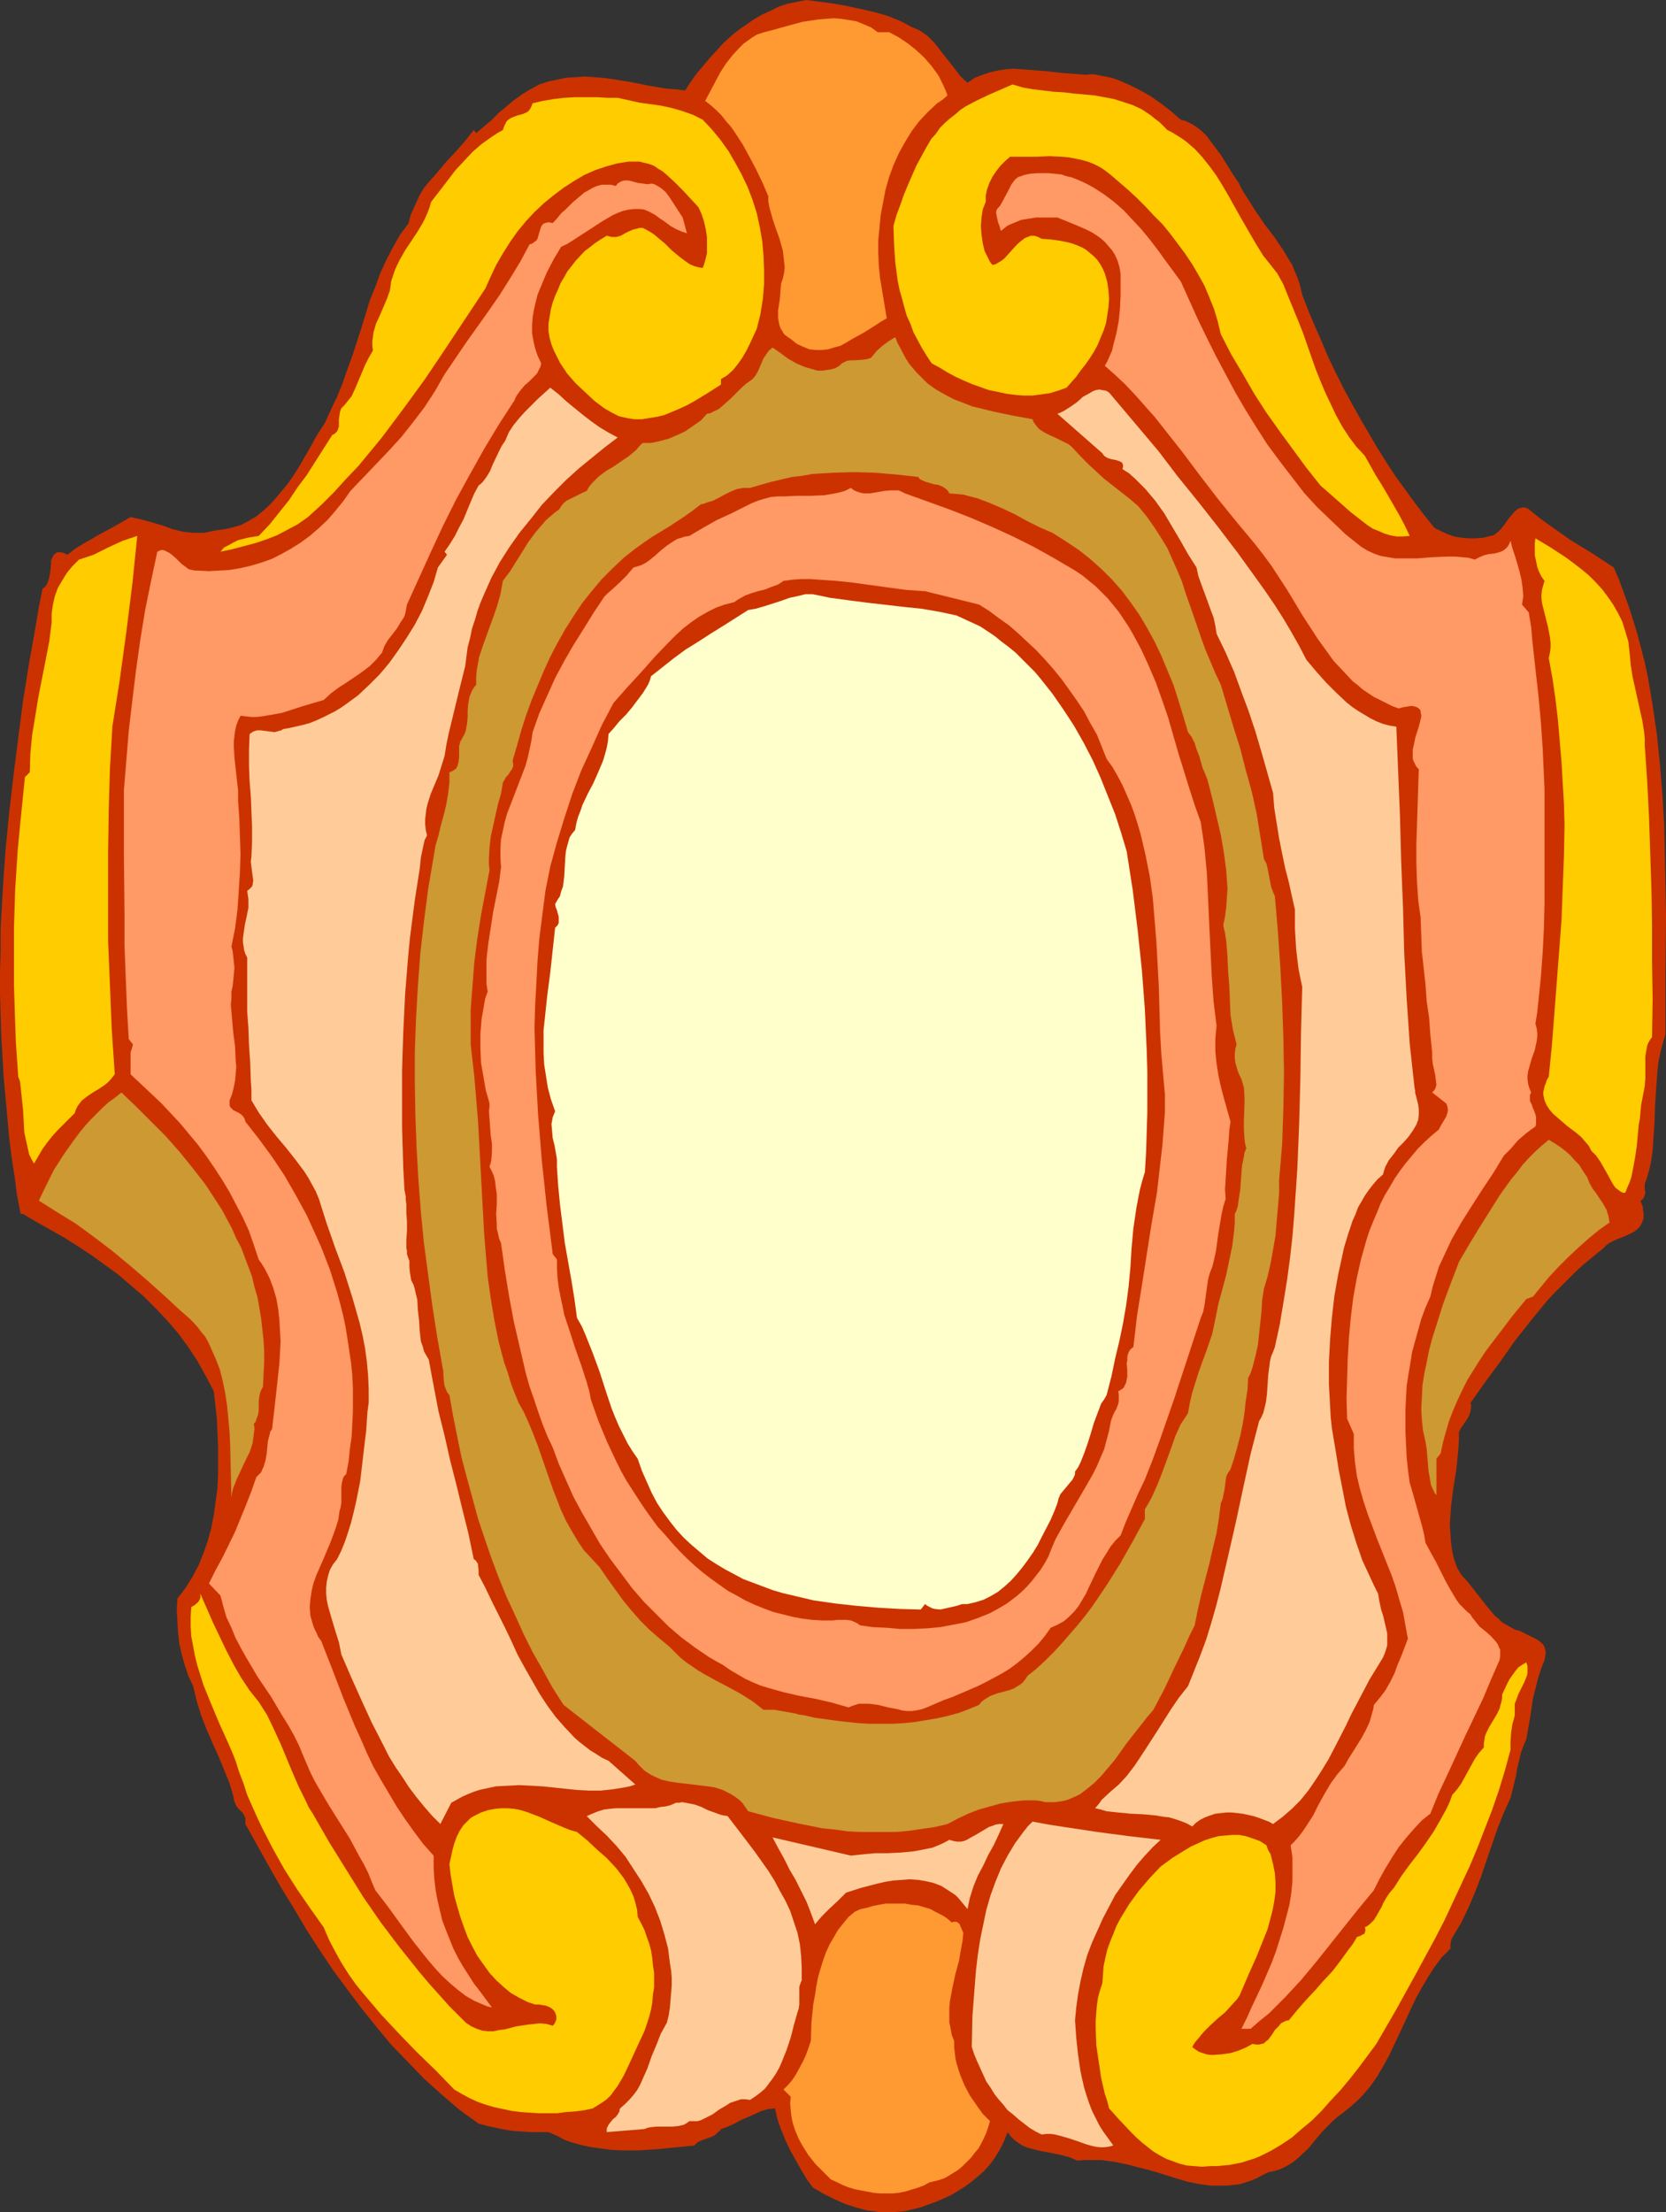
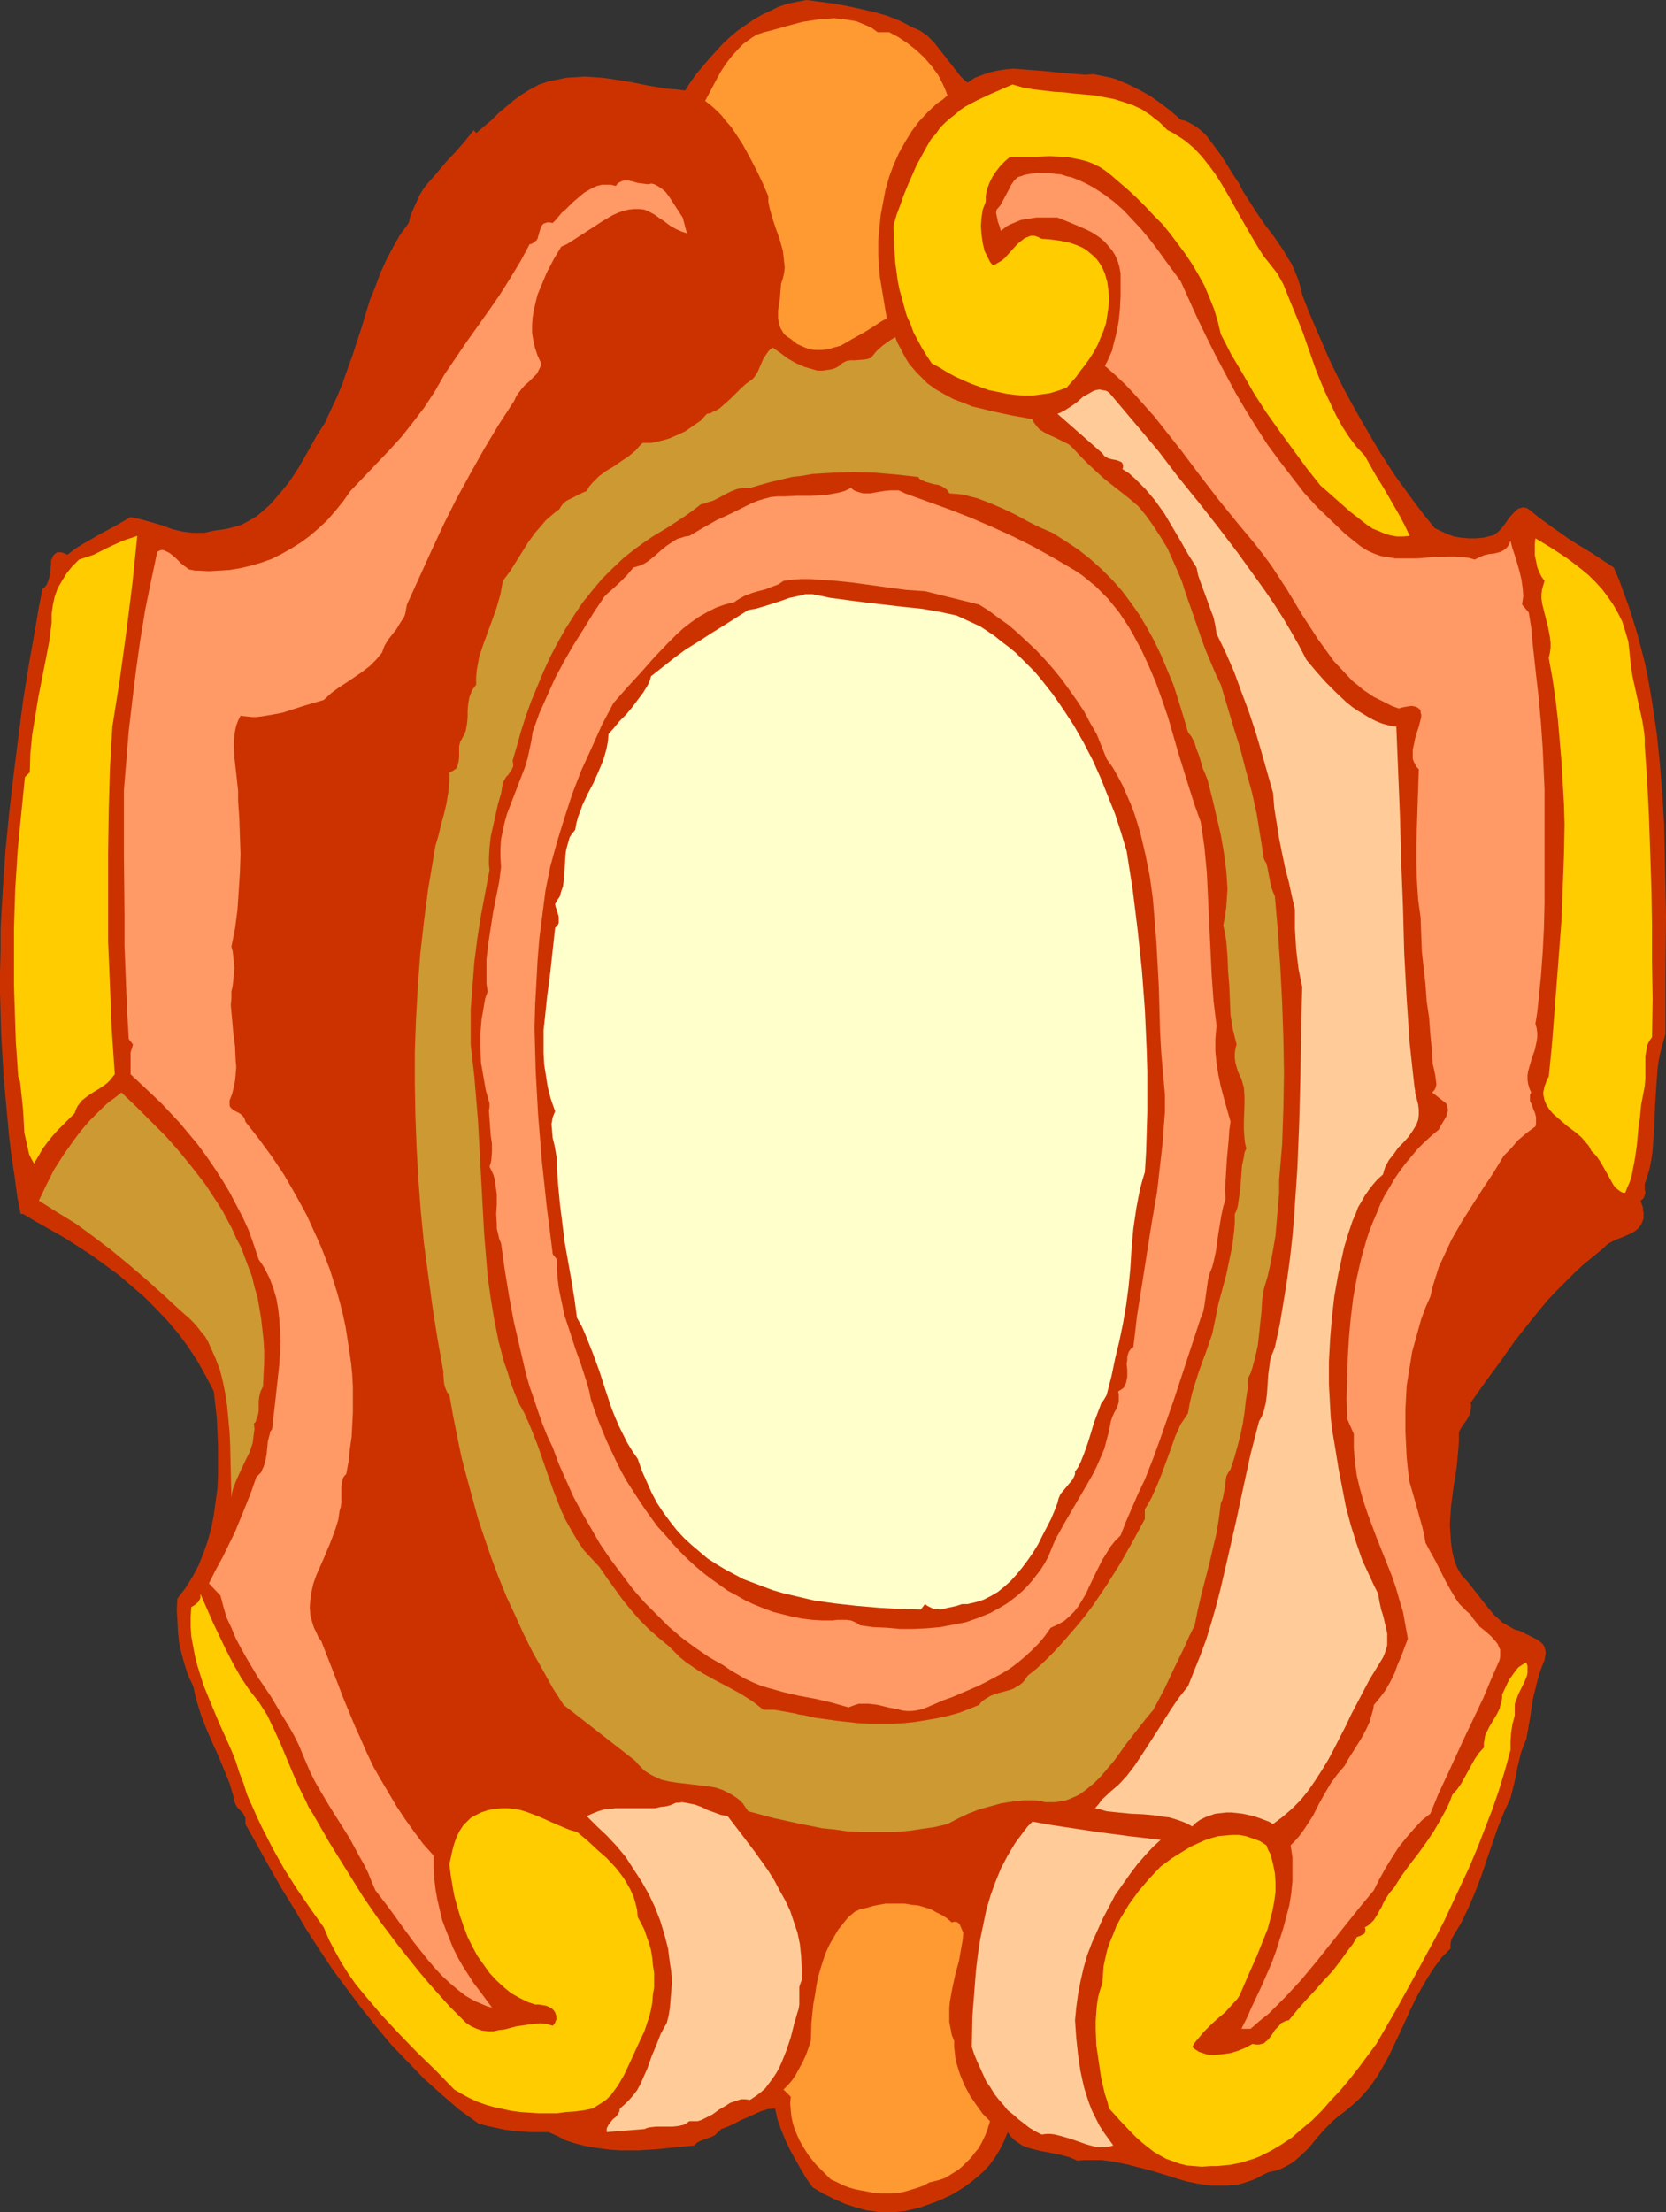
<svg xmlns="http://www.w3.org/2000/svg" xmlns:ns1="http://sodipodi.sourceforge.net/DTD/sodipodi-0.dtd" xmlns:ns2="http://www.inkscape.org/namespaces/inkscape" version="1.0" width="117.276mm" height="155.668mm" id="svg23" ns1:docname="Background 879.wmf">
  <rect width="100%" height="100%" fill="#333333" stroke="none" />
  <ns1:namedview id="namedview23" pagecolor="#ffffff" bordercolor="#000000" borderopacity="0.25" ns2:showpageshadow="2" ns2:pageopacity="0.0" ns2:pagecheckerboard="0" ns2:deskcolor="#d1d1d1" ns2:document-units="mm" />
  <defs id="defs1">
    <pattern id="WMFhbasepattern" patternUnits="userSpaceOnUse" width="6" height="6" x="0" y="0" />
  </defs>
  <path style="fill:#cc3200;fill-opacity:1;fill-rule:evenodd;stroke:none" d="m 242.388,7.11 1.131,0.485 1.131,0.485 0.97,0.646 1.131,0.808 0.808,0.808 0.97,0.97 1.778,2.262 3.555,4.525 1.616,2.101 0.97,0.97 0.97,0.808 1.939,-1.293 2.101,-0.808 1.939,-0.646 2.101,-0.485 2.101,-0.323 2.101,-0.162 2.101,0.162 2.101,0.162 4.201,0.323 4.363,0.485 4.201,0.323 2.101,0.162 2.101,-0.162 1.616,0.323 1.616,0.323 1.616,0.323 1.454,0.485 3.07,1.293 2.909,1.454 2.909,1.616 2.747,1.939 2.747,2.101 2.585,2.262 1.293,0.323 1.293,0.646 1.131,0.646 1.131,0.808 1.131,0.97 0.97,0.97 1.778,2.424 1.939,2.585 1.616,2.585 1.616,2.585 1.616,2.424 0.97,1.939 1.131,1.778 2.262,3.555 2.424,3.555 2.585,3.393 2.424,3.555 1.131,1.939 1.131,1.778 0.808,1.939 0.808,1.939 0.646,2.101 0.485,2.101 1.616,4.201 1.778,4.201 1.778,4.04 1.778,4.201 1.939,4.04 2.101,4.201 2.101,3.878 2.262,4.04 2.262,3.878 2.262,3.878 2.424,3.878 2.424,3.717 2.585,3.555 2.585,3.555 2.585,3.393 2.747,3.393 1.616,0.808 1.778,0.808 1.778,0.646 1.939,0.323 1.939,0.162 h 1.939 l 1.939,-0.162 1.939,-0.485 0.808,-0.162 0.646,-0.485 0.646,-0.485 0.646,-0.646 1.131,-1.454 1.131,-1.616 1.131,-1.293 0.646,-0.646 0.646,-0.485 0.646,-0.162 0.646,-0.162 0.808,0.162 0.646,0.323 2.747,2.262 2.909,2.101 2.747,1.939 2.747,1.939 5.817,3.555 5.656,3.717 1.454,3.393 1.293,3.555 1.293,3.555 1.131,3.555 1.131,3.717 0.97,3.717 0.97,3.717 0.808,3.878 0.646,3.717 0.646,3.878 1.131,7.756 0.808,7.918 0.646,8.08 0.485,8.08 0.162,7.918 0.162,8.08 0.162,8.08 -0.162,15.998 v 15.513 l -0.646,2.262 -0.646,2.424 -0.485,2.262 -0.323,2.424 -0.323,4.686 -0.323,4.848 -0.162,4.686 -0.323,4.848 -0.162,2.424 -0.323,2.424 -0.485,2.424 -0.646,2.262 -0.162,0.485 -0.162,0.485 -0.323,0.808 v 0.808 0.808 l 0.162,0.646 -0.162,0.808 -0.323,0.808 -0.323,0.323 -0.485,0.323 0.323,0.97 0.323,0.808 v 0.808 l 0.162,0.646 v 1.454 l -0.323,0.97 -0.485,0.97 -0.646,0.808 -0.808,0.646 -0.808,0.485 -2.101,0.97 -2.101,0.808 -0.97,0.485 -0.97,0.485 -0.808,0.646 -0.808,0.808 -2.585,2.101 -2.747,2.262 -2.424,2.262 -2.424,2.424 -2.424,2.424 -2.262,2.424 -4.363,5.333 -4.201,5.333 -3.878,5.494 -4.04,5.494 -3.878,5.494 0.162,0.485 v 0.646 l -0.162,1.131 -0.323,0.97 -0.485,0.97 -1.131,1.616 -0.646,0.97 -0.485,0.97 v 2.262 l -0.162,2.424 -0.485,5.009 -0.808,5.009 -0.646,5.009 -0.162,2.424 -0.162,2.424 0.162,2.424 0.162,2.424 0.323,2.262 0.485,2.101 0.808,2.262 1.131,1.939 1.778,1.939 1.778,2.262 3.555,4.525 1.778,2.101 0.97,0.808 0.97,0.97 1.131,0.646 1.131,0.646 1.131,0.646 1.293,0.323 0.97,0.485 1.293,0.646 1.293,0.646 1.293,0.646 0.97,0.808 0.485,0.485 0.323,0.646 0.162,0.646 0.162,0.808 -0.162,0.97 -0.162,0.97 -0.97,2.424 -0.808,2.585 -0.646,2.585 -0.646,2.585 -0.808,5.332 -0.97,5.494 -0.808,1.939 -0.646,1.778 -0.485,2.101 -0.485,1.939 -0.323,1.939 -0.485,2.101 -0.485,1.939 -0.485,1.939 -1.778,3.878 -1.616,4.04 -1.454,4.201 -1.454,4.201 -1.454,4.363 -1.616,4.201 -1.778,4.201 -1.939,4.04 -0.97,1.616 -0.97,1.616 -0.485,0.808 -0.323,0.808 -0.162,0.97 v 1.131 l -2.262,2.262 -1.939,2.585 -1.778,2.747 -1.616,2.747 -1.616,2.909 -1.454,3.07 -2.747,5.979 -1.454,3.07 -1.454,3.07 -1.616,2.909 -1.616,2.747 -1.939,2.747 -2.101,2.424 -1.293,1.293 -2.424,2.101 -1.454,1.131 -1.293,0.97 -1.293,1.131 -2.262,2.262 -2.101,2.424 -2.101,2.585 -2.262,2.101 -1.293,1.131 -1.131,0.808 -1.454,0.808 -1.293,0.646 -1.616,0.485 -1.616,0.323 -1.616,0.808 -1.454,0.808 -1.616,0.646 -1.454,0.485 -1.616,0.485 -1.616,0.162 -1.454,0.162 h -1.616 -3.07 l -3.232,-0.485 -3.07,-0.646 -3.232,-0.97 -3.07,-0.97 -3.232,-0.97 -3.232,-0.808 -3.07,-0.808 -3.232,-0.646 -3.393,-0.485 h -1.616 -1.616 -1.616 l -1.616,0.162 -1.131,-0.485 -1.131,-0.485 -2.585,-0.646 -2.424,-0.485 -2.585,-0.485 -2.585,-0.646 -1.131,-0.323 -1.131,-0.485 -0.97,-0.646 -1.131,-0.808 -0.97,-0.97 -0.808,-1.131 -0.97,2.424 -1.131,2.262 -1.293,2.101 -1.293,1.778 -1.616,1.778 -1.616,1.454 -1.778,1.454 -1.778,1.293 -1.778,1.131 -1.939,1.131 -2.101,0.97 -1.939,0.808 -4.04,1.454 -4.04,0.97 -1.778,0.162 -1.778,0.162 h -1.616 -1.616 l -1.616,-0.323 -1.616,-0.162 -3.07,-0.808 -2.909,-0.97 -2.909,-1.293 -2.909,-1.454 -2.747,-1.616 -1.616,-2.262 -1.454,-2.424 -1.454,-2.585 -1.454,-2.585 -1.293,-2.747 -1.131,-2.747 -0.97,-2.747 -0.646,-2.909 -1.778,0.162 -1.778,0.485 -1.778,0.808 -1.778,0.808 -1.939,0.808 -1.778,0.97 -1.778,0.808 -1.778,0.646 -0.323,0.485 -0.485,0.323 -0.808,0.808 -0.97,0.485 -0.97,0.323 -0.808,0.323 -0.97,0.323 -0.97,0.485 -0.808,0.808 -4.848,0.485 -4.848,0.485 -5.009,0.323 h -2.585 -2.424 l -2.585,-0.162 -2.424,-0.323 -2.424,-0.323 -2.424,-0.485 -2.424,-0.646 -2.424,-0.808 -2.101,-1.131 -2.262,-0.97 h -2.424 -2.424 l -2.262,-0.162 -2.262,-0.162 -2.262,-0.323 -2.262,-0.485 -2.262,-0.485 -2.424,-0.646 -5.171,-3.717 -4.686,-4.04 -4.686,-4.201 -4.363,-4.525 -4.363,-4.525 -4.04,-4.848 -3.878,-4.848 -3.878,-5.171 -3.717,-5.009 -3.555,-5.333 -3.555,-5.494 -3.232,-5.494 -3.393,-5.494 -3.232,-5.656 -6.302,-11.311 v -0.485 -0.646 -0.485 l -0.162,-0.323 -0.485,-0.97 -0.646,-0.646 -0.808,-0.808 -0.485,-0.808 -0.323,-0.808 -0.162,-0.485 v -0.485 l -1.131,-3.878 -1.454,-3.555 -1.454,-3.555 -1.616,-3.555 -1.616,-3.717 -1.454,-3.717 -1.131,-3.717 -0.485,-1.939 -0.485,-2.101 -1.293,-2.747 -0.97,-2.909 -0.808,-2.909 -0.646,-2.909 -0.323,-2.909 -0.162,-3.07 -0.162,-2.909 0.162,-2.909 2.101,-2.747 1.939,-3.07 1.616,-3.07 1.293,-3.232 1.131,-3.232 0.97,-3.555 0.646,-3.393 0.485,-3.555 0.485,-3.555 0.162,-3.717 v -3.555 -3.717 l -0.162,-3.717 -0.162,-3.717 -0.808,-7.272 -2.101,-4.04 -2.262,-4.04 -2.424,-3.717 -2.747,-3.717 -2.909,-3.393 -3.07,-3.232 -3.07,-3.07 -3.393,-2.909 -3.393,-2.909 -3.555,-2.585 -3.555,-2.585 -3.717,-2.424 -3.555,-2.262 -3.717,-2.101 -3.717,-2.101 -3.555,-2.101 H 5.494 L 4.525,317.85 3.878,312.84 3.07,307.669 2.424,302.337 1.939,297.004 1.454,291.672 0.97,286.339 0.646,280.845 0.323,275.19 0.162,269.696 0,264.04 v -5.656 l 0.162,-5.656 v -5.656 l 0.323,-5.817 0.323,-5.656 0.323,-4.686 0.323,-4.686 0.97,-9.857 1.131,-9.857 1.293,-10.18 1.293,-10.019 1.616,-10.019 1.778,-10.019 0.808,-4.848 0.97,-4.848 0.646,-0.485 0.485,-0.646 0.323,-0.808 0.323,-0.97 0.323,-1.778 0.162,-1.939 v -0.808 l 0.323,-0.808 0.323,-0.646 0.323,-0.323 0.646,-0.485 h 0.646 0.485 l 0.485,0.162 0.485,0.162 0.646,0.323 2.101,-1.616 2.101,-1.293 4.201,-2.424 4.201,-2.262 4.201,-2.424 1.454,0.323 1.454,0.323 2.909,0.808 2.747,0.808 2.585,0.97 2.747,0.646 1.293,0.162 1.454,0.162 h 1.293 1.616 l 1.454,-0.323 1.616,-0.323 1.293,-0.162 1.131,-0.162 2.101,-0.485 2.262,-0.646 2.101,-1.131 1.939,-1.131 1.778,-1.454 1.778,-1.616 1.616,-1.778 1.616,-1.939 1.616,-1.939 1.454,-2.101 1.454,-2.262 2.424,-4.201 2.424,-4.363 2.101,-3.232 1.616,-3.555 1.616,-3.393 1.454,-3.555 1.293,-3.717 1.293,-3.555 2.424,-7.433 2.262,-7.433 1.454,-3.555 1.293,-3.555 1.616,-3.555 1.778,-3.393 1.939,-3.393 2.262,-3.07 0.485,-2.101 0.808,-1.778 0.808,-1.778 0.808,-1.778 0.97,-1.616 1.131,-1.454 2.424,-2.747 2.424,-2.909 2.585,-2.747 2.424,-2.747 2.424,-3.07 0.646,0.808 2.101,-1.778 1.939,-1.616 0.97,-0.97 0.97,-0.97 2.101,-1.778 1.939,-1.616 2.262,-1.616 2.101,-1.293 2.424,-1.293 2.424,-0.808 2.424,-0.485 2.262,-0.485 2.424,-0.162 2.424,-0.162 2.424,0.162 2.424,0.162 2.424,0.323 5.009,0.808 4.848,0.97 4.848,0.808 2.424,0.162 2.424,0.323 1.454,-2.262 1.616,-2.262 1.778,-2.101 1.778,-2.101 1.778,-1.939 1.778,-1.939 1.939,-1.778 1.939,-1.616 2.101,-1.454 2.101,-1.454 2.262,-1.293 2.101,-0.97 2.262,-1.131 2.424,-0.808 2.424,-0.485 L 214.595,0 l 7.272,0.97 3.555,0.646 3.717,0.808 3.555,0.808 3.393,0.97 3.232,1.293 1.616,0.808 z" id="path1" />
  <path style="fill:#ff9932;fill-opacity:1;fill-rule:evenodd;stroke:none" d="m 236.571,8.564 2.424,1.293 2.424,1.616 2.262,1.778 2.262,2.101 1.939,2.262 1.778,2.424 0.646,1.293 0.646,1.293 0.646,1.454 0.485,1.293 -1.293,1.131 -1.454,0.97 -2.424,2.262 -2.424,2.585 -1.939,2.585 -1.778,2.909 -1.616,2.909 -1.454,3.232 -1.131,3.07 -0.97,3.393 -0.646,3.393 -0.646,3.393 -0.323,3.393 -0.323,3.393 v 3.393 l 0.162,3.393 0.323,3.232 1.778,10.665 v 0 l -1.454,0.808 -1.454,0.97 -3.07,1.939 -3.232,1.778 -1.616,0.97 -1.454,0.808 -1.778,0.485 -1.616,0.485 -1.616,0.162 h -1.616 l -1.616,-0.162 -1.616,-0.646 -1.778,-0.808 -0.808,-0.646 -0.808,-0.646 -0.97,-0.646 -0.808,-0.646 -0.485,-0.808 -0.485,-0.808 -0.323,-0.97 -0.162,-0.808 -0.162,-0.97 v -1.939 l 0.162,-0.97 0.323,-2.101 0.162,-2.101 0.162,-1.939 0.485,-1.454 0.323,-1.454 0.162,-1.454 -0.162,-1.454 -0.162,-1.454 -0.162,-1.454 -0.808,-2.909 -0.485,-1.454 -0.485,-1.293 -0.97,-2.909 -0.808,-2.909 -0.323,-1.616 v -1.454 l -1.454,-3.393 -1.616,-3.393 -1.778,-3.393 -1.939,-3.555 -2.101,-3.232 -1.131,-1.616 -1.293,-1.454 -1.131,-1.454 -1.454,-1.454 -1.454,-1.293 -1.454,-1.131 2.747,-5.171 1.293,-2.424 1.454,-2.262 1.778,-2.262 1.939,-2.101 0.97,-0.97 2.262,-1.616 1.293,-0.808 1.939,-0.646 1.939,-0.485 4.04,-1.131 4.201,-1.131 2.101,-0.323 2.101,-0.323 2.101,-0.162 2.101,-0.162 1.939,0.162 2.101,0.323 1.939,0.323 1.939,0.808 1.939,0.808 1.778,1.293 z" id="path2" />
  <path style="fill:#ffcc00;fill-opacity:1;fill-rule:evenodd;stroke:none" d="m 310.58,34.58 1.293,0.646 1.293,0.808 1.293,0.808 1.131,0.808 2.262,1.939 1.939,2.101 1.939,2.424 1.778,2.424 1.616,2.585 1.616,2.747 3.07,5.494 3.07,5.333 1.616,2.747 1.616,2.585 1.939,2.424 1.778,2.262 1.616,2.909 1.293,3.232 2.585,6.302 1.293,3.232 1.131,3.232 2.262,6.464 1.293,3.232 1.293,3.07 1.454,3.07 1.454,3.07 1.616,2.909 1.778,2.747 1.939,2.585 2.262,2.424 1.454,2.585 1.454,2.585 1.616,2.585 1.616,2.747 3.07,5.333 1.454,2.747 1.293,2.747 -1.778,0.162 h -1.616 l -1.778,-0.323 -1.616,-0.485 -1.454,-0.646 -1.616,-0.646 -1.454,-0.97 -1.454,-1.131 -2.909,-2.262 -2.747,-2.424 -2.747,-2.424 -2.585,-2.262 -3.717,-4.686 -3.555,-4.848 -3.555,-4.848 -3.555,-5.009 -3.232,-5.009 -3.07,-5.333 -3.07,-5.171 -2.747,-5.333 -0.808,-3.393 -0.97,-3.232 -1.293,-3.232 -1.293,-3.07 -1.616,-2.909 -1.616,-2.747 -1.939,-2.909 -1.939,-2.585 -1.939,-2.585 -2.101,-2.585 -2.262,-2.262 -2.262,-2.424 -2.262,-2.262 -2.262,-2.101 -4.686,-4.04 -1.454,-1.131 -1.454,-0.97 -1.616,-0.808 -1.616,-0.646 -1.778,-0.485 -1.616,-0.323 -1.616,-0.323 -1.778,-0.162 -3.393,-0.162 -3.555,0.162 h -3.393 -3.555 l -1.293,1.131 -1.293,1.293 -1.131,1.454 -0.97,1.454 -0.808,1.616 -0.646,1.778 -0.323,1.616 v 1.616 l -0.808,2.101 -0.323,2.101 -0.162,2.262 0.162,2.262 0.323,2.262 0.485,2.101 0.97,1.939 0.485,0.97 0.646,0.808 0.808,-0.162 0.808,-0.485 0.808,-0.485 0.808,-0.646 1.454,-1.616 1.454,-1.616 0.808,-0.808 0.808,-0.646 0.808,-0.646 0.808,-0.323 0.808,-0.323 h 0.97 l 0.97,0.323 0.97,0.485 2.262,0.162 2.424,0.323 2.424,0.485 1.131,0.323 1.293,0.485 1.131,0.485 1.131,0.646 0.97,0.808 0.97,0.808 0.97,0.97 0.808,1.131 0.646,1.131 0.646,1.454 0.646,2.262 0.323,2.262 0.162,2.262 -0.162,2.262 -0.323,2.101 -0.323,2.101 -0.646,1.939 -0.808,1.939 -0.808,1.939 -0.97,1.778 -1.131,1.778 -1.131,1.616 -1.293,1.616 -1.131,1.616 -2.585,2.909 -2.262,0.808 -2.101,0.646 -2.262,0.323 -2.424,0.323 h -2.262 l -2.262,-0.162 -2.424,-0.323 -2.262,-0.485 -2.424,-0.485 -2.262,-0.808 -2.262,-0.808 -2.262,-0.97 -2.101,-0.97 -2.101,-1.131 -2.101,-1.293 -2.101,-1.131 -1.293,-1.939 -1.293,-2.101 -1.131,-2.101 -1.131,-2.101 -0.808,-2.262 -0.97,-2.101 -0.646,-2.262 -0.646,-2.424 -0.646,-2.262 -0.485,-2.424 -0.646,-4.848 -0.323,-4.848 -0.162,-4.848 0.808,-2.909 0.97,-2.585 0.97,-2.747 1.131,-2.747 1.131,-2.585 1.131,-2.585 2.747,-5.009 1.131,-1.939 1.293,-1.454 1.131,-1.616 1.293,-1.293 1.293,-1.131 1.454,-1.131 1.293,-1.131 1.454,-0.97 3.07,-1.616 3.07,-1.454 6.302,-2.747 2.747,0.808 2.747,0.485 2.747,0.323 2.747,0.323 2.747,0.162 2.585,0.323 5.494,0.485 2.585,0.485 2.585,0.485 2.585,0.808 2.424,0.808 2.424,1.131 2.424,1.616 0.97,0.808 1.293,0.97 0.97,0.97 z" id="path3" />
-   <path style="fill:#ffcc00;fill-opacity:1;fill-rule:evenodd;stroke:none" d="m 186.962,31.833 2.424,2.585 2.262,2.747 2.101,2.909 1.778,3.07 1.778,3.232 1.616,3.393 1.293,3.393 1.131,3.555 0.808,3.717 0.646,3.717 0.323,3.717 0.162,3.878 v 3.878 l -0.323,3.878 -0.646,4.04 -0.97,3.878 -1.778,3.878 -0.97,1.939 -1.131,1.939 -1.131,1.616 -1.293,1.616 -1.616,1.454 -0.808,0.485 -0.808,0.485 v 1.454 l -3.555,2.262 -3.717,2.262 -1.778,0.97 -2.101,0.97 -1.939,0.808 -1.939,0.808 -1.939,0.485 -2.101,0.323 -1.939,0.323 h -2.101 l -1.939,-0.323 -2.101,-0.485 -1.939,-0.97 -1.939,-1.131 -2.585,-1.939 -2.424,-2.262 -2.585,-2.424 -2.262,-2.585 -0.97,-1.454 -0.97,-1.454 -0.808,-1.616 -0.808,-1.616 -0.646,-1.616 -0.485,-1.778 -0.323,-1.778 v -1.939 l 0.323,-1.939 0.323,-1.939 0.485,-1.778 0.646,-1.778 0.808,-1.778 0.646,-1.616 0.97,-1.616 0.808,-1.454 1.131,-1.454 1.131,-1.454 2.424,-2.585 1.293,-0.97 1.454,-1.131 1.454,-0.97 1.616,-0.97 0.646,0.162 0.646,0.162 h 0.646 0.646 l 1.131,-0.323 1.131,-0.646 0.97,-0.485 1.131,-0.485 1.293,-0.323 0.485,-0.162 h 0.808 l 0.97,0.485 1.131,0.646 0.97,0.646 0.97,0.808 1.939,1.616 1.778,1.778 1.939,1.616 1.939,1.454 0.97,0.646 1.131,0.485 1.131,0.323 1.131,0.162 0.323,-0.808 0.323,-1.131 0.485,-1.939 v -2.262 -2.101 l -0.323,-2.101 -0.485,-2.101 -0.646,-1.939 -0.808,-1.778 -4.201,-4.525 -2.101,-2.101 -2.101,-1.939 -1.131,-0.97 -1.131,-0.646 -1.131,-0.808 -1.293,-0.485 -1.293,-0.323 -1.293,-0.323 h -1.454 -1.454 l -3.07,0.485 -2.909,0.808 -2.909,0.97 -2.909,1.293 -2.747,1.616 -2.747,1.778 -2.585,1.939 -2.585,2.101 -2.585,2.424 -2.262,2.424 -2.262,2.747 -1.939,2.747 -1.939,3.07 -1.778,3.07 -1.454,3.07 -1.454,3.232 -10.827,16.321 -5.333,7.918 -5.656,7.756 -2.909,3.878 -2.909,3.878 -3.07,3.717 -3.07,3.717 -3.232,3.393 -3.232,3.555 -3.393,3.393 -3.555,3.232 -2.747,1.939 -2.747,1.454 -2.747,1.454 -2.909,1.131 -2.909,0.97 -3.07,0.808 -3.07,0.808 -3.07,0.646 0.97,-1.131 1.293,-0.646 1.131,-0.646 1.293,-0.646 1.293,-0.323 1.293,-0.323 2.909,-0.485 2.909,-3.07 2.585,-3.232 2.585,-3.232 2.262,-3.393 2.424,-3.232 2.262,-3.555 2.262,-3.555 2.262,-3.555 0.646,-0.323 0.323,-0.323 0.323,-0.323 0.162,-0.323 0.323,-0.97 v -0.97 -0.97 l 0.162,-1.131 0.162,-0.97 0.323,-0.808 0.808,-0.808 0.646,-0.808 1.293,-1.616 0.97,-2.101 0.808,-1.939 1.778,-4.201 0.97,-1.939 1.131,-1.939 -0.162,-1.293 v -1.131 l 0.323,-2.424 0.646,-2.262 0.97,-2.101 0.97,-2.262 0.97,-2.262 0.808,-2.262 0.162,-1.131 0.162,-1.293 0.485,-1.454 0.485,-1.454 0.646,-1.454 0.646,-1.293 1.454,-2.585 1.616,-2.424 1.616,-2.424 1.454,-2.424 0.646,-1.293 0.646,-1.454 0.485,-1.293 0.485,-1.616 1.131,-1.454 1.131,-1.454 2.101,-2.747 2.101,-2.747 2.262,-2.424 2.262,-2.424 2.424,-2.101 2.747,-1.939 1.454,-0.97 1.454,-0.808 0.323,-0.97 0.323,-0.646 0.323,-0.646 0.485,-0.485 0.485,-0.323 0.646,-0.323 1.293,-0.485 1.293,-0.323 1.131,-0.485 0.485,-0.323 0.485,-0.646 0.323,-0.646 0.323,-0.808 2.747,-0.646 2.909,-0.485 2.747,-0.323 2.909,-0.162 h 2.909 2.909 l 2.747,0.162 h 2.747 l 2.909,0.646 2.909,0.646 5.817,0.808 2.909,0.646 2.747,0.808 2.747,0.97 1.293,0.646 z" id="path4" />
  <path style="fill:#ff9966;fill-opacity:1;fill-rule:evenodd;stroke:none" d="m 314.135,74.817 4.525,10.019 2.424,5.009 2.424,4.848 2.585,4.848 2.585,4.848 2.747,4.686 2.909,4.686 2.909,4.525 3.232,4.363 3.232,4.201 3.232,4.201 3.555,3.878 3.717,3.555 3.717,3.555 4.04,3.232 1.778,1.131 1.778,0.808 1.778,0.646 1.939,0.323 1.939,0.323 h 1.939 4.04 l 4.04,-0.323 4.04,-0.162 h 1.939 l 1.778,0.162 1.778,0.162 1.616,0.485 0.646,-0.323 0.646,-0.323 1.131,-0.485 1.293,-0.323 1.454,-0.162 1.293,-0.323 0.485,-0.162 0.646,-0.323 0.646,-0.485 0.485,-0.485 0.485,-0.808 0.323,-0.808 0.485,1.939 0.646,1.939 0.646,2.101 0.646,2.262 0.485,2.101 0.323,2.262 0.162,2.101 -0.162,1.131 -0.162,1.131 1.778,2.101 0.646,3.878 0.323,3.717 0.808,7.433 0.808,7.11 0.646,6.948 0.485,7.11 0.323,7.272 0.162,3.555 v 3.878 3.878 3.878 12.281 6.464 l -0.162,6.464 -0.323,6.464 -0.485,6.625 -0.646,6.302 -0.323,3.07 -0.485,3.07 0.323,1.131 0.162,1.293 v 1.131 l -0.162,1.131 -0.485,2.262 -0.808,2.262 -0.646,2.262 -0.323,1.131 -0.162,1.131 v 1.131 l 0.162,1.131 0.323,1.131 0.485,1.131 -0.323,0.646 v 0.485 1.131 l 0.485,0.97 0.323,0.97 0.485,1.131 0.323,1.131 v 0.646 0.646 0.646 l -0.162,0.646 -1.131,0.808 -1.293,0.97 -2.262,1.939 -1.939,2.262 -0.97,0.97 -0.808,0.808 -2.747,4.525 -2.909,4.363 -2.909,4.525 -2.747,4.363 -2.585,4.525 -1.131,2.424 -1.131,2.424 -1.131,2.424 -0.808,2.585 -0.808,2.585 -0.646,2.747 -1.293,2.909 -1.131,3.07 -0.808,2.909 -0.808,2.909 -0.808,2.909 -0.485,3.07 -0.485,2.909 -0.485,3.07 -0.162,3.07 -0.162,3.07 v 6.14 l 0.162,3.232 0.162,3.393 0.323,3.232 0.485,3.555 1.131,3.878 1.131,4.04 1.131,4.04 0.485,2.101 0.323,1.939 1.293,2.424 1.454,2.585 1.293,2.585 1.293,2.585 1.454,2.585 1.454,2.424 0.808,1.131 1.939,1.939 0.97,0.808 0.485,0.808 0.646,0.808 1.293,1.616 1.616,1.293 1.454,1.293 1.293,1.454 0.485,0.646 0.323,0.808 0.323,0.646 v 0.808 0.97 l -0.162,0.97 -2.262,5.171 -2.101,5.009 -4.848,10.18 -4.686,10.18 -2.424,5.171 -2.101,5.171 -2.262,1.778 -2.101,2.262 -2.101,2.424 -1.939,2.424 -1.778,2.747 -1.778,2.909 -1.616,2.909 -1.454,2.909 -3.878,4.686 -3.878,4.848 -7.595,9.534 -4.04,4.848 -4.201,4.525 -2.101,2.101 -2.262,2.262 -2.424,1.939 -2.424,2.101 h -2.424 l 1.454,-2.909 1.293,-2.909 2.747,-5.817 2.585,-5.979 1.131,-3.07 0.97,-3.07 0.97,-3.07 0.808,-3.07 0.808,-3.07 0.485,-3.07 0.323,-3.232 v -3.07 -3.232 l -0.485,-3.232 1.131,-1.131 1.131,-1.293 0.97,-1.293 0.97,-1.454 1.778,-2.747 1.454,-2.909 1.616,-2.909 1.616,-2.747 1.778,-2.424 0.97,-1.131 0.97,-1.131 0.97,-1.778 1.131,-1.778 2.424,-3.878 1.131,-2.101 0.97,-2.101 0.646,-2.262 0.323,-1.131 0.162,-1.131 1.616,-1.939 1.454,-1.939 1.293,-2.262 1.131,-2.262 0.808,-2.262 0.97,-2.262 1.778,-4.686 -0.646,-3.555 -0.646,-3.555 -0.97,-3.232 -0.97,-3.393 -1.131,-3.232 -1.293,-3.232 -2.585,-6.464 -2.424,-6.464 -1.131,-3.393 -0.97,-3.393 -0.808,-3.393 -0.485,-3.555 -0.323,-3.717 v -1.939 -1.939 l -1.778,-4.04 -0.162,-5.333 0.162,-5.332 0.162,-5.333 0.323,-5.494 0.485,-5.332 0.646,-5.333 0.97,-5.333 1.131,-5.009 1.454,-5.171 0.808,-2.424 0.97,-2.424 0.97,-2.262 0.97,-2.424 1.131,-2.262 1.293,-2.101 1.293,-2.262 1.454,-2.101 1.454,-1.939 1.616,-1.939 1.616,-1.939 1.778,-1.778 1.939,-1.778 1.939,-1.616 0.485,-0.97 0.485,-0.808 0.97,-1.616 0.323,-0.97 0.162,-0.808 -0.162,-0.97 -0.162,-0.485 -0.162,-0.323 -3.717,-2.909 0.485,-0.485 0.323,-0.485 0.162,-0.485 0.162,-0.646 -0.162,-1.293 -0.162,-1.293 -0.323,-1.454 -0.323,-1.454 -0.162,-1.616 v -1.454 l -0.485,-4.686 -0.323,-4.525 -0.646,-4.363 -0.323,-4.525 -0.97,-8.726 -0.162,-4.525 -0.162,-4.525 -0.646,-4.686 -0.323,-4.848 -0.162,-5.009 v -5.009 l 0.162,-5.009 0.162,-5.009 0.162,-5.009 0.162,-4.848 -0.485,-0.485 -0.323,-0.485 -0.323,-0.646 -0.323,-0.646 -0.162,-0.646 v -0.808 -1.454 l 0.323,-1.454 0.323,-1.616 0.485,-1.616 0.485,-1.454 0.323,-1.293 0.323,-1.293 v -0.646 l -0.162,-0.485 v -0.485 l -0.162,-0.323 -0.323,-0.323 -0.485,-0.323 -0.485,-0.162 -0.646,-0.162 h -0.646 l -0.97,0.162 -0.97,0.162 -1.131,0.323 -1.778,-0.646 -1.616,-0.808 -1.616,-0.808 -1.616,-0.808 -1.454,-0.97 -1.454,-0.97 -1.293,-1.131 -1.454,-1.131 -2.424,-2.585 -2.585,-2.747 -2.101,-2.909 -2.101,-2.909 -2.101,-3.232 -2.101,-3.232 -3.878,-6.464 -2.101,-3.232 -2.101,-3.232 -2.262,-3.07 -2.262,-2.909 -2.424,-2.909 -2.424,-2.909 -4.848,-5.979 -4.848,-6.302 -4.848,-6.464 -4.848,-6.14 -2.424,-3.07 -2.585,-2.909 -2.585,-2.909 -2.585,-2.747 -2.747,-2.585 -2.747,-2.424 0.646,-1.131 0.646,-1.454 0.646,-1.454 0.323,-1.454 0.808,-3.07 0.646,-3.393 0.323,-3.232 0.162,-3.393 v -3.07 -2.909 l -0.323,-1.778 -0.485,-1.616 -0.646,-1.454 -0.808,-1.293 -0.97,-1.131 -0.97,-1.131 -1.131,-0.97 -1.131,-0.808 -1.293,-0.808 -1.293,-0.646 -2.585,-1.131 -2.747,-1.131 -2.424,-0.97 h -1.778 -1.939 -1.939 l -2.101,0.323 -1.939,0.323 -1.939,0.808 -0.808,0.323 -0.97,0.485 -0.808,0.646 -0.808,0.646 -0.162,-0.485 -0.162,-0.646 -0.485,-1.293 -0.323,-1.616 -0.162,-0.808 0.162,-0.808 0.97,-1.131 0.808,-1.454 1.454,-2.747 0.646,-1.293 0.808,-1.131 0.485,-0.485 0.646,-0.485 0.646,-0.162 0.808,-0.323 1.616,-0.323 1.778,-0.162 h 1.616 1.616 l 1.616,0.162 1.616,0.162 1.454,0.485 1.454,0.323 1.616,0.646 1.454,0.646 1.293,0.646 1.454,0.808 2.747,1.778 2.585,1.939 2.585,2.262 2.262,2.424 2.424,2.585 2.262,2.747 2.101,2.747 2.101,2.909 z" id="path5" />
  <path style="fill:#ff9966;fill-opacity:1;fill-rule:evenodd;stroke:none" d="m 181.63,57.85 1.131,4.201 -1.454,-0.485 -1.454,-0.646 -1.454,-0.808 -1.293,-0.97 -0.646,-0.485 -0.808,-0.485 -1.293,-0.97 -1.454,-0.808 -1.454,-0.646 -1.293,-0.162 h -1.454 l -1.454,0.162 -1.454,0.323 -1.293,0.485 -1.454,0.646 -2.747,1.616 -2.747,1.778 -2.747,1.778 -2.747,1.778 -1.293,0.808 -1.454,0.646 -1.939,3.232 -1.939,3.717 -0.808,1.939 -0.808,1.939 -0.808,1.939 -0.485,1.939 -0.485,2.101 -0.323,1.939 -0.162,2.101 v 2.101 l 0.323,1.939 0.485,2.101 0.646,1.939 0.97,2.101 -0.162,0.808 -0.323,0.646 -0.646,1.293 -1.131,1.131 -0.97,0.97 -1.131,0.97 -0.97,1.131 -0.97,1.293 -0.485,0.808 -0.323,0.808 -4.201,6.464 -3.878,6.464 -3.717,6.625 -3.717,6.787 -3.393,6.787 -3.232,6.948 -3.232,7.11 -3.232,7.11 -0.162,0.808 -0.162,0.97 -0.162,0.808 -0.323,0.808 -0.97,1.454 -0.97,1.616 -1.131,1.454 -1.131,1.454 -0.97,1.616 -0.646,1.778 -0.808,0.97 -0.808,0.97 -1.616,1.616 -2.101,1.616 -4.04,2.747 -2.262,1.454 -1.939,1.454 -1.939,1.778 -2.747,0.808 -2.747,0.808 -5.494,1.778 -2.585,0.485 -2.909,0.485 -1.293,0.162 h -1.454 l -1.454,-0.162 -1.454,-0.162 -0.646,1.293 -0.485,1.293 -0.323,1.454 -0.162,1.293 -0.162,1.454 v 1.454 l 0.162,2.909 0.323,2.909 0.323,2.909 0.323,2.909 v 2.747 l 0.323,4.686 0.162,4.686 0.162,4.848 -0.162,4.848 -0.323,5.009 -0.323,4.848 -0.646,5.009 -0.97,4.848 0.323,1.131 0.162,1.454 0.162,1.454 0.162,1.616 -0.162,1.778 -0.162,1.616 -0.162,1.454 -0.323,1.454 v 1.778 l -0.162,1.778 0.323,3.555 0.323,3.717 0.485,3.717 0.162,3.717 0.162,1.778 -0.162,1.939 -0.162,1.778 -0.323,1.616 -0.485,1.939 -0.646,1.616 v 0.646 0.646 l 0.162,0.485 0.323,0.323 0.485,0.485 1.616,0.808 0.646,0.485 0.323,0.323 0.323,0.485 0.162,0.323 0.162,0.646 3.555,4.525 3.555,4.848 3.232,4.848 3.07,5.333 2.909,5.333 2.585,5.656 1.293,2.909 1.131,2.909 1.131,2.909 0.97,3.07 0.97,3.07 0.808,2.909 0.808,3.232 0.646,3.07 0.485,3.07 0.485,3.232 0.485,3.232 0.323,3.232 0.162,3.232 v 3.232 3.393 l -0.162,3.232 -0.162,3.232 -0.485,3.393 -0.323,3.232 -0.646,3.393 -0.485,0.485 -0.323,0.485 -0.323,1.293 -0.162,1.131 v 4.201 l -0.162,1.131 -0.323,1.131 -0.323,2.262 -0.646,2.101 -0.808,2.262 -0.808,2.101 -1.778,4.201 -1.778,4.04 -0.808,2.262 -0.485,2.101 -0.323,2.101 -0.162,2.101 0.162,2.262 0.323,1.131 0.323,1.131 0.323,0.97 0.646,1.293 0.485,1.131 0.808,1.131 2.909,7.433 2.909,7.595 3.07,7.433 1.616,3.555 1.616,3.717 1.778,3.717 1.939,3.393 2.101,3.555 2.101,3.555 2.262,3.393 2.424,3.393 2.424,3.232 2.747,3.07 v 3.07 l 0.162,2.909 0.323,2.909 0.485,2.747 0.646,2.747 0.646,2.747 0.97,2.585 0.97,2.424 0.97,2.424 1.293,2.585 1.293,2.262 1.454,2.262 1.454,2.262 1.616,2.101 3.232,4.363 -1.293,-0.323 -1.131,-0.485 -2.262,-0.97 -2.262,-1.293 -2.101,-1.616 -2.101,-1.778 -2.101,-1.939 -1.939,-2.101 -1.939,-2.262 -3.717,-4.686 -3.555,-4.848 -1.616,-2.262 -1.778,-2.424 -1.616,-2.101 -1.616,-2.101 -0.97,-2.262 -0.97,-2.424 -1.131,-2.262 -1.293,-2.262 -2.424,-4.525 -2.747,-4.363 -2.747,-4.363 -2.585,-4.363 -1.293,-2.262 -1.131,-2.262 -0.97,-2.262 -0.97,-2.262 -1.131,-2.747 -1.293,-2.585 -1.454,-2.585 -1.616,-2.585 -3.07,-5.171 -3.393,-5.009 -3.07,-5.171 -1.454,-2.585 -1.454,-2.747 -1.131,-2.747 -1.293,-2.747 -0.808,-2.747 -0.808,-3.07 -3.07,-3.232 1.778,-3.555 1.939,-3.555 3.232,-6.625 1.454,-3.555 1.454,-3.555 1.454,-3.717 1.293,-3.717 0.646,-0.646 0.646,-0.646 0.323,-0.808 0.323,-0.646 0.485,-1.616 0.323,-1.778 0.162,-1.616 0.162,-1.778 0.485,-1.778 0.162,-0.808 0.485,-0.646 0.323,-2.909 0.323,-2.747 0.646,-5.817 0.646,-5.979 0.162,-2.909 0.162,-2.909 -0.162,-2.909 -0.162,-2.909 -0.323,-2.909 -0.485,-2.747 -0.808,-2.747 -0.97,-2.585 -1.293,-2.585 -0.808,-1.293 -0.808,-1.131 -1.293,-3.878 -1.293,-3.717 -1.616,-3.555 -1.778,-3.393 -1.778,-3.393 -1.939,-3.232 -2.101,-3.232 -2.101,-3.07 -2.262,-3.07 -2.424,-2.909 -2.424,-2.909 -2.424,-2.585 -2.585,-2.747 -2.747,-2.585 -5.333,-5.009 v -1.293 -0.97 -1.778 -0.97 -0.808 l 0.323,-0.97 0.323,-1.131 -1.131,-1.454 -0.485,-8.403 -0.323,-8.241 -0.323,-8.241 v -8.241 l -0.162,-16.321 v -16.644 l 0.646,-7.918 0.646,-7.918 0.97,-8.241 0.97,-7.918 1.131,-8.08 1.293,-7.918 1.616,-7.918 1.616,-7.595 0.646,-0.323 0.646,-0.162 0.646,0.162 0.646,0.323 0.646,0.323 0.646,0.485 1.293,1.131 1.293,1.293 1.293,0.97 0.646,0.485 0.808,0.162 0.808,0.162 h 0.808 l 2.909,0.162 2.747,-0.162 2.747,-0.162 2.909,-0.485 2.747,-0.646 2.747,-0.808 2.747,-0.97 2.585,-1.293 2.585,-1.454 2.585,-1.616 2.424,-1.778 2.262,-1.939 2.424,-2.262 2.101,-2.424 2.101,-2.585 1.939,-2.747 3.393,-3.555 3.393,-3.555 3.393,-3.555 3.393,-3.717 3.07,-3.878 3.07,-4.04 2.747,-4.201 1.293,-2.262 1.293,-2.262 5.817,-8.564 5.979,-8.403 2.909,-4.201 2.747,-4.363 2.747,-4.525 2.424,-4.525 0.646,-0.162 0.646,-0.485 0.485,-0.323 0.323,-0.485 0.323,-1.131 0.323,-1.131 0.323,-0.97 0.323,-0.485 0.323,-0.323 0.485,-0.162 0.485,-0.162 h 0.646 l 0.808,0.162 0.808,-0.808 0.808,-0.97 0.808,-0.97 0.97,-0.808 1.939,-1.939 2.101,-1.778 0.97,-0.808 1.131,-0.646 1.131,-0.646 1.131,-0.485 1.293,-0.323 h 1.131 1.293 l 1.293,0.323 0.485,-0.646 0.485,-0.323 0.646,-0.323 0.646,-0.162 h 1.131 l 1.293,0.323 1.131,0.323 1.293,0.162 1.131,0.162 h 0.646 l 0.485,-0.162 0.808,0.162 0.646,0.323 1.293,0.808 1.131,0.97 0.97,1.293 1.778,2.747 z" id="path6" />
  <path style="fill:#cc9932;fill-opacity:1;fill-rule:evenodd;stroke:none" d="m 274.707,111.498 0.323,0.808 0.485,0.646 0.485,0.646 0.646,0.646 1.293,0.808 1.616,0.808 1.454,0.646 1.616,0.808 1.616,0.808 0.646,0.485 0.646,0.646 2.101,2.262 1.939,1.939 2.262,2.101 1.939,1.778 4.525,3.555 2.262,1.778 2.262,1.939 2.262,2.747 1.939,2.747 1.778,2.747 1.778,2.909 1.293,2.909 1.293,2.909 1.293,3.07 0.97,3.07 2.101,5.979 2.101,6.14 1.131,3.07 1.293,3.07 1.293,3.07 1.454,3.07 3.393,11.311 1.778,5.656 1.454,5.656 1.616,5.817 1.293,5.817 0.97,5.979 0.97,6.14 0.646,1.131 0.323,1.293 0.485,2.585 0.485,2.424 0.485,1.293 0.485,1.131 0.808,9.372 0.646,9.534 0.485,9.372 0.323,9.372 0.162,9.372 -0.162,9.372 -0.323,9.534 -0.808,9.534 v 3.555 l -0.323,3.717 -0.323,3.717 -0.323,3.878 -0.646,3.717 -0.646,3.555 -0.808,3.555 -0.97,3.232 -0.485,3.07 -0.162,2.909 -0.323,3.07 -0.323,3.07 -0.323,2.909 -0.646,2.909 -0.808,3.07 -0.485,1.454 -0.646,1.293 -0.162,3.07 -0.485,3.07 -0.323,3.07 -0.485,3.07 -0.646,3.07 -0.808,3.07 -0.808,2.909 -0.97,2.909 -0.646,0.97 -0.485,0.97 -0.162,1.131 -0.162,1.293 -0.162,1.131 -0.485,2.424 -0.485,1.131 -0.485,3.878 -0.646,4.04 -0.97,4.04 -0.97,4.201 -2.101,8.08 -0.97,4.201 -0.808,4.04 -1.454,2.909 -1.293,2.909 -2.747,5.656 -2.585,5.494 -2.909,5.494 -1.778,2.101 -1.778,2.262 -3.555,4.525 -3.232,4.525 -1.778,2.101 -1.778,2.101 -1.778,1.778 -1.939,1.616 -1.939,1.454 -0.97,0.485 -1.131,0.485 -1.131,0.485 -1.131,0.323 -1.131,0.162 -1.131,0.162 h -1.293 -1.293 l -1.293,-0.323 -1.454,-0.162 h -2.909 l -3.07,0.323 -3.07,0.485 -2.909,0.808 -2.909,0.808 -2.909,1.131 -2.747,1.293 -2.747,1.454 -3.393,0.808 -3.393,0.485 -3.232,0.485 -3.393,0.323 h -3.393 -3.232 -3.393 l -3.232,-0.162 -3.393,-0.485 -3.232,-0.323 -3.232,-0.646 -3.232,-0.646 -6.625,-1.454 -6.625,-1.778 -0.808,-1.131 -0.646,-0.97 -0.808,-0.808 -0.808,-0.646 -0.97,-0.646 -0.808,-0.485 -1.939,-0.97 -1.939,-0.646 -1.939,-0.323 -8.241,-0.97 -2.101,-0.323 -2.101,-0.485 -1.778,-0.808 -0.97,-0.485 -0.808,-0.485 -0.97,-0.646 -0.808,-0.808 -0.808,-0.808 -0.808,-0.97 -19.068,-14.866 -2.909,-4.525 -2.585,-4.686 -2.747,-4.848 -2.424,-4.848 -2.262,-5.009 -2.262,-4.848 -2.101,-5.171 -1.939,-5.171 -1.778,-5.171 -1.778,-5.333 -1.454,-5.332 -1.454,-5.333 -1.454,-5.494 -1.131,-5.494 -1.131,-5.656 -0.97,-5.494 -0.646,-0.808 -0.323,-0.808 -0.323,-0.808 -0.162,-0.97 -0.162,-1.939 v -0.97 l -0.162,-0.808 -1.454,-8.241 -1.293,-8.241 -1.131,-8.403 -1.131,-8.403 -0.808,-8.241 -0.646,-8.564 -0.485,-8.403 -0.323,-8.564 -0.162,-8.564 v -8.564 l 0.323,-8.726 0.485,-8.564 0.646,-8.726 0.97,-8.564 1.131,-8.726 1.454,-8.564 0.485,-2.909 0.808,-2.747 0.646,-2.747 0.808,-2.909 0.646,-2.747 0.485,-2.909 0.323,-2.747 v -2.747 l 0.808,-0.323 0.485,-0.323 0.485,-0.323 0.323,-0.646 0.162,-0.485 0.162,-0.646 0.162,-1.293 v -1.454 -1.454 l 0.162,-0.646 0.162,-0.646 0.323,-0.485 0.323,-0.646 0.485,-0.808 0.323,-0.97 0.323,-1.778 0.162,-1.778 v -0.97 -0.808 l 0.162,-1.778 0.323,-1.778 0.323,-0.808 0.323,-0.808 0.485,-0.808 0.646,-0.808 v -1.939 l 0.162,-1.939 0.323,-1.778 0.323,-1.778 1.131,-3.393 2.424,-6.625 1.131,-3.232 0.97,-3.393 0.323,-1.778 0.323,-1.778 1.939,-2.585 1.616,-2.585 1.616,-2.585 1.616,-2.585 1.778,-2.424 1.939,-2.262 0.97,-1.131 1.131,-0.97 1.131,-0.97 1.293,-0.97 0.485,-0.808 0.646,-0.808 0.808,-0.646 0.97,-0.485 2.262,-1.131 0.97,-0.485 1.131,-0.485 0.646,-1.131 0.808,-0.97 0.97,-0.97 0.808,-0.808 1.939,-1.454 1.939,-1.131 2.101,-1.454 1.939,-1.293 1.939,-1.616 0.808,-0.97 0.97,-0.97 h 2.262 l 2.262,-0.485 2.424,-0.646 2.262,-0.97 2.101,-0.97 2.101,-1.454 2.101,-1.454 1.616,-1.778 0.97,-0.162 0.808,-0.485 0.808,-0.323 0.808,-0.485 1.454,-1.293 1.454,-1.293 1.454,-1.454 1.293,-1.293 1.454,-1.293 1.616,-1.131 0.808,-0.97 0.646,-1.131 0.485,-1.131 0.485,-1.131 0.485,-1.131 0.646,-0.97 0.808,-1.131 0.97,-0.808 2.101,1.454 1.939,1.454 2.262,1.293 2.262,0.97 1.131,0.323 1.131,0.323 1.131,0.323 h 1.293 l 1.131,-0.162 1.131,-0.162 1.131,-0.323 1.131,-0.646 0.485,-0.485 0.485,-0.323 0.97,-0.485 0.97,-0.162 h 1.131 l 2.262,-0.162 1.131,-0.162 0.97,-0.323 0.808,-0.97 0.646,-0.808 1.616,-1.454 1.778,-1.293 1.616,-0.97 0.646,1.616 0.808,1.454 0.646,1.293 0.808,1.454 0.808,1.293 0.97,1.131 0.97,1.131 0.97,0.97 1.939,1.939 2.262,1.616 2.262,1.293 2.424,1.293 2.585,0.97 2.424,0.97 2.747,0.646 2.585,0.646 5.333,1.131 2.747,0.485 z" id="path7" />
-   <path style="fill:#ffcc99;fill-opacity:1;fill-rule:evenodd;stroke:none" d="m 164.339,116.346 -3.393,2.585 -3.393,2.747 -3.555,2.909 -3.393,3.07 -3.232,3.232 -3.232,3.393 -2.909,3.717 -2.909,3.555 -2.747,3.878 -2.585,4.04 -2.262,4.201 -1.939,4.363 -0.97,2.262 -0.808,2.262 -0.646,2.262 -0.808,2.424 -0.485,2.424 -0.646,2.424 -0.323,2.424 -0.323,2.585 -1.454,5.817 -1.454,5.979 -1.454,5.979 -0.646,3.07 -0.485,3.07 -0.808,2.585 -0.808,2.585 -2.101,5.009 -0.808,2.585 -0.323,1.293 -0.162,1.454 -0.162,1.293 v 1.454 l 0.162,1.454 0.323,1.454 -0.646,1.293 -0.323,1.454 -0.646,3.07 -0.323,3.07 -0.485,3.07 -0.808,5.171 -0.646,5.009 -0.646,5.009 -0.485,5.009 -0.808,10.019 -0.485,10.019 -0.323,10.019 v 5.171 5.171 5.333 l 0.162,5.332 0.162,5.494 0.323,5.656 0.162,0.808 0.162,0.808 v 0.97 l 0.162,1.131 v 2.262 l 0.162,2.424 v 2.424 l -0.162,2.424 v 2.101 l 0.162,0.808 v 0.808 l 0.323,0.97 0.323,0.808 v 1.616 l 0.162,1.616 0.162,0.97 0.162,0.97 0.646,1.293 0.323,1.131 0.323,1.454 0.323,1.293 0.162,2.747 0.323,2.909 0.162,2.747 0.323,2.747 0.485,1.293 0.323,1.293 0.646,1.131 0.646,1.131 0.646,3.555 0.646,3.393 1.293,6.787 1.616,6.464 1.454,6.464 1.616,6.302 1.616,6.625 1.616,6.464 1.454,6.948 0.485,0.323 0.323,0.485 0.323,0.485 v 0.485 l 0.162,1.293 v 1.131 l 1.778,3.393 1.616,3.393 3.555,7.11 1.778,3.717 1.616,3.555 1.939,3.555 1.939,3.393 1.939,3.393 2.101,3.232 2.262,3.07 2.424,2.747 2.585,2.747 1.293,1.131 1.454,1.131 1.454,1.131 1.616,0.97 1.454,0.97 1.778,0.808 7.11,6.302 -1.454,0.485 -1.616,0.323 -3.07,0.485 -3.07,0.323 h -3.07 l -3.232,-0.162 -3.07,-0.323 -3.07,-0.323 -3.07,-0.323 -3.07,-0.162 -3.07,-0.162 -3.07,0.162 -3.07,0.162 -3.07,0.646 -1.454,0.323 -1.454,0.485 -1.616,0.646 -1.454,0.646 -1.454,0.808 -1.454,0.808 -2.909,5.656 -2.262,-2.262 -2.101,-2.424 -2.101,-2.585 -1.939,-2.585 -1.778,-2.747 -1.778,-2.585 -1.778,-2.909 -1.454,-2.909 -3.07,-5.979 -2.747,-5.979 -2.747,-6.14 -2.585,-5.979 -0.323,-1.616 -0.323,-1.616 -0.97,-3.07 -0.97,-3.232 -0.97,-3.393 -0.323,-1.616 -0.162,-1.616 v -1.616 l 0.162,-1.616 0.323,-1.454 0.485,-1.616 0.808,-1.454 1.131,-1.454 1.131,-2.262 0.97,-2.424 0.808,-2.424 0.808,-2.585 0.646,-2.585 0.646,-2.747 1.131,-5.656 0.646,-5.494 0.646,-5.494 0.323,-2.585 0.162,-2.585 0.162,-2.424 0.323,-2.262 v -3.717 l -0.162,-3.717 -0.323,-3.555 -0.485,-3.555 -0.646,-3.393 -0.808,-3.393 -0.97,-3.393 -0.97,-3.393 -2.101,-6.625 -2.424,-6.464 -2.262,-6.464 -2.101,-6.625 -0.808,-1.939 -0.97,-1.778 -0.97,-1.778 -1.131,-1.778 -2.424,-3.232 -2.424,-3.07 -2.585,-3.07 -2.424,-3.07 -2.262,-3.232 -0.97,-1.616 -0.97,-1.616 v -2.747 l -0.162,-2.424 -0.162,-4.848 -0.323,-4.686 -0.162,-4.525 -0.323,-4.363 v -4.525 -7.272 -2.585 l -0.485,-0.97 -0.323,-0.97 -0.162,-1.131 -0.162,-0.97 v -1.131 l 0.162,-1.131 0.323,-2.262 0.485,-2.262 0.485,-2.424 v -1.131 -1.131 l -0.162,-1.131 -0.162,-1.131 0.485,-0.323 0.485,-0.485 0.323,-0.323 0.162,-0.485 0.162,-1.131 -0.162,-1.131 -0.323,-2.424 -0.162,-1.454 0.162,-1.293 0.162,-3.878 v -4.04 l -0.162,-4.04 -0.162,-4.04 -0.323,-4.04 -0.162,-4.201 v -4.201 l 0.162,-4.201 0.485,-0.323 0.485,-0.323 0.485,-0.162 0.485,-0.162 h 1.131 l 1.131,0.162 1.293,0.162 1.131,0.162 1.131,-0.323 0.646,-0.162 0.485,-0.323 1.778,-0.323 3.555,-0.808 1.778,-0.485 1.616,-0.646 1.778,-0.808 1.616,-0.808 1.616,-0.808 1.616,-0.97 1.616,-1.131 3.07,-2.262 2.909,-2.747 2.747,-2.747 2.585,-3.07 2.424,-3.393 2.262,-3.393 2.101,-3.393 1.939,-3.717 1.616,-3.878 1.454,-3.717 1.131,-3.878 2.424,-3.393 -0.646,-0.808 1.454,-2.101 1.293,-2.101 1.131,-2.262 1.131,-2.101 1.939,-4.686 0.97,-2.262 1.131,-2.101 0.646,-0.485 0.485,-0.485 0.97,-1.293 0.97,-1.616 0.646,-1.616 1.616,-3.393 0.808,-1.616 0.97,-1.454 0.97,-2.262 1.293,-1.939 1.454,-1.778 1.616,-1.778 3.232,-3.232 3.393,-3.07 2.262,1.778 2.101,1.939 4.363,3.555 2.101,1.616 2.262,1.616 2.424,1.454 z" id="path8" />
  <path style="fill:#ffcc99;fill-opacity:1;fill-rule:evenodd;stroke:none" d="m 308.156,119.901 5.171,6.787 5.494,6.787 5.333,6.787 5.171,6.787 5.009,6.948 2.424,3.393 2.424,3.555 2.262,3.555 2.101,3.555 2.101,3.717 1.939,3.717 2.585,3.07 2.585,2.909 2.747,2.747 2.747,2.585 1.616,1.293 1.454,0.97 1.616,0.97 1.616,0.97 1.616,0.808 1.616,0.646 1.778,0.485 1.939,0.323 0.485,11.796 0.485,11.958 0.323,11.958 0.485,12.281 0.323,12.119 0.646,12.119 0.808,11.958 0.646,5.979 0.646,5.817 0.162,0.808 v 0.646 l 0.162,0.485 0.323,1.293 0.323,1.293 0.162,1.293 v 1.454 l -0.162,1.293 -0.485,1.293 -0.97,1.616 -1.131,1.616 -1.293,1.454 -1.454,1.454 -1.131,1.616 -1.293,1.616 -0.97,1.778 -0.323,0.97 -0.323,1.131 -1.454,1.293 -1.131,1.293 -1.131,1.454 -1.131,1.616 -0.808,1.454 -0.97,1.616 -0.646,1.778 -0.808,1.778 -1.131,3.393 -1.131,3.717 -1.616,7.433 -0.97,5.494 -0.646,5.656 -0.485,5.817 -0.323,5.979 v 5.979 l 0.323,5.979 0.162,2.909 0.323,2.909 0.485,2.909 0.485,2.909 0.808,5.009 0.97,5.009 0.97,5.009 1.293,4.848 1.454,4.686 1.616,4.686 2.101,4.525 0.97,2.101 1.131,2.262 0.323,1.939 0.485,2.262 0.323,0.97 0.323,1.131 0.485,2.101 0.485,2.101 v 1.131 0.97 1.131 l -0.323,1.131 -0.323,0.97 -0.485,1.131 -1.778,2.909 -1.778,2.909 -3.232,6.14 -1.616,3.07 -1.454,3.07 -3.07,5.979 -1.616,3.07 -1.778,2.909 -1.778,2.747 -1.778,2.585 -2.101,2.585 -2.262,2.262 -2.424,2.101 -2.585,1.939 -1.131,-0.646 -1.293,-0.485 -1.293,-0.485 -1.454,-0.485 -1.454,-0.323 -1.454,-0.323 -1.454,-0.162 -1.454,-0.162 h -1.454 l -1.454,0.162 -1.454,0.162 -1.454,0.485 -1.293,0.485 -1.293,0.646 -1.131,0.808 -0.97,0.97 -1.454,-0.808 -1.616,-0.646 -1.454,-0.485 -1.616,-0.485 -1.616,-0.162 -1.778,-0.323 -3.393,-0.323 -3.393,-0.162 -3.393,-0.323 -3.07,-0.323 -1.616,-0.485 -1.454,-0.323 0.97,-1.131 0.808,-1.131 2.262,-2.101 2.262,-1.939 2.101,-2.262 2.101,-2.747 1.939,-2.909 3.878,-5.979 1.939,-3.07 1.939,-3.07 2.101,-3.07 2.424,-3.07 1.616,-4.04 1.616,-4.04 1.616,-4.363 1.293,-4.201 1.293,-4.525 1.131,-4.363 2.101,-9.049 2.101,-9.211 1.939,-9.049 1.939,-8.888 1.131,-4.363 1.131,-4.363 0.646,-1.131 0.485,-1.131 0.323,-1.293 0.323,-1.293 0.323,-2.424 0.323,-5.009 0.323,-2.424 0.162,-1.293 0.323,-1.293 0.485,-1.131 0.485,-1.293 1.293,-5.979 0.97,-5.817 0.97,-5.979 0.808,-5.979 0.646,-5.817 0.485,-5.979 0.808,-11.958 0.485,-11.958 0.323,-12.119 0.162,-11.958 0.323,-12.281 -0.485,-2.262 -0.485,-2.424 -0.323,-2.585 -0.323,-2.747 -0.162,-2.747 -0.162,-2.747 v -2.585 -2.424 l -0.808,-3.555 -0.808,-3.717 -0.97,-3.717 -0.808,-3.878 -0.808,-4.04 -0.646,-4.04 -0.646,-4.04 -0.323,-4.04 -3.07,-10.827 -1.616,-5.494 -1.778,-5.333 -1.939,-5.171 -1.939,-5.332 -2.262,-5.171 -2.424,-5.009 -0.323,-2.101 -0.485,-2.262 -0.808,-2.101 -0.808,-2.262 -1.616,-4.363 -0.808,-2.262 -0.485,-2.262 -2.262,-3.555 -2.101,-3.717 -2.101,-3.555 -2.101,-3.555 -2.424,-3.393 -2.585,-3.07 -1.454,-1.454 -1.293,-1.293 -1.616,-1.454 -1.778,-1.131 0.162,-0.485 v -0.646 l -0.162,-0.323 -0.162,-0.323 -0.323,-0.162 -0.323,-0.162 -0.97,-0.323 -0.97,-0.162 -1.131,-0.323 -0.808,-0.485 -0.323,-0.323 -0.323,-0.485 -11.958,-10.503 0.808,-0.323 0.97,-0.485 1.778,-1.131 1.616,-1.131 1.616,-1.454 1.778,-0.97 0.808,-0.485 0.808,-0.323 0.97,-0.162 0.808,0.162 0.97,0.162 0.808,0.485 z" id="path9" />
  <path style="fill:#cc3200;fill-opacity:1;fill-rule:evenodd;stroke:none" d="m 252.569,131.212 1.939,0.162 1.778,0.162 1.778,0.485 1.939,0.485 3.393,1.293 3.393,1.454 3.393,1.616 3.232,1.778 3.232,1.616 3.393,1.454 3.555,2.262 3.393,2.262 3.07,2.424 3.07,2.747 2.747,2.747 2.585,2.909 2.424,3.232 2.262,3.232 2.101,3.555 1.939,3.555 1.778,3.717 1.616,3.878 1.616,3.878 1.293,4.04 1.293,4.201 1.293,4.363 0.97,1.293 0.808,1.616 0.485,1.616 0.646,1.616 0.485,1.616 0.485,1.778 0.646,1.454 0.646,1.616 1.293,5.009 1.131,4.848 1.131,4.848 0.808,4.686 0.646,4.848 0.162,2.424 0.162,2.424 -0.162,2.424 -0.162,2.424 -0.323,2.424 -0.485,2.424 0.485,2.101 0.323,2.101 0.323,4.04 0.162,3.878 0.323,4.04 0.162,3.878 0.162,3.878 0.646,3.878 0.485,1.939 0.485,1.939 -0.323,1.131 -0.162,1.293 v 1.131 l 0.162,1.293 0.323,1.131 0.323,1.131 0.485,1.131 0.485,0.97 0.323,1.131 0.323,1.131 0.162,2.262 v 2.101 l -0.162,4.525 v 2.262 l 0.162,2.424 0.162,1.293 0.323,1.293 -0.485,1.131 -0.162,1.131 -0.485,2.262 -0.162,2.101 -0.323,4.363 -0.323,2.101 -0.323,2.262 -0.323,1.131 -0.485,0.97 v 2.262 l -0.162,2.101 -0.485,4.04 -0.808,3.878 -0.808,3.878 -2.101,7.756 -0.808,4.04 -0.808,3.878 -1.778,5.171 -0.97,2.585 -0.97,2.747 -1.616,5.171 -0.646,2.747 -0.485,2.747 -0.97,1.454 -0.97,1.454 -1.454,3.232 -1.131,3.232 -2.424,6.625 -1.293,3.232 -1.454,3.232 -0.808,1.454 -0.97,1.616 v 2.585 l -3.232,5.979 -3.393,5.979 -3.555,5.656 -3.717,5.494 -1.939,2.585 -2.101,2.585 -2.101,2.424 -2.101,2.424 -2.101,2.262 -2.262,2.262 -2.262,2.101 -2.424,1.939 -0.646,0.97 -0.646,0.808 -0.808,0.646 -0.808,0.485 -0.808,0.485 -0.808,0.323 -1.778,0.485 -1.778,0.485 -1.778,0.646 -0.808,0.485 -0.808,0.485 -0.808,0.646 -0.646,0.808 -2.747,1.131 -2.585,0.97 -2.909,0.808 -2.909,0.646 -2.909,0.485 -2.909,0.485 -3.07,0.323 -2.909,0.162 h -3.07 -3.07 l -3.07,-0.162 -2.909,-0.323 -2.909,-0.323 -5.817,-0.808 -2.747,-0.646 -1.293,-0.162 -1.131,-0.323 -2.747,-0.485 -2.747,-0.485 h -1.454 -1.454 l -1.454,-1.131 -1.454,-1.131 -3.07,-1.939 -3.232,-1.778 -3.393,-1.778 -3.232,-1.778 -1.616,-0.97 -3.07,-2.101 -1.616,-1.293 -1.454,-1.454 -1.454,-1.454 -2.747,-2.262 -2.585,-2.262 -2.424,-2.424 -2.262,-2.585 -2.262,-2.747 -2.101,-2.909 -2.101,-2.909 -2.101,-3.07 -2.101,-2.262 -2.101,-2.262 -1.616,-2.424 -1.616,-2.747 -1.454,-2.585 -1.293,-2.747 -1.131,-2.909 -1.131,-2.909 -4.04,-11.635 -1.131,-2.909 -1.131,-2.747 -1.293,-2.909 -1.454,-2.585 -1.131,-2.747 -0.97,-2.585 -0.808,-2.747 -0.97,-2.747 -1.454,-5.494 -1.131,-5.656 -0.97,-5.817 -0.808,-5.817 -0.485,-5.817 -0.485,-5.979 -0.646,-11.958 -0.646,-11.958 -0.323,-5.817 -0.485,-5.817 -0.485,-5.817 -0.646,-5.656 -0.323,-2.909 v -3.07 -6.302 l 0.485,-6.302 0.485,-6.302 0.808,-6.302 0.97,-6.14 1.131,-5.979 1.131,-5.979 -0.162,-1.454 v -1.616 l 0.162,-2.909 0.323,-2.909 0.646,-2.909 0.646,-2.909 0.646,-2.909 0.808,-2.747 0.485,-2.909 0.485,-0.808 0.323,-0.646 0.646,-0.646 0.485,-0.808 0.485,-0.646 0.323,-0.808 v -0.646 l -0.162,-0.808 1.131,-3.878 1.131,-4.04 1.293,-4.04 1.454,-4.04 1.616,-3.878 1.616,-3.878 1.778,-3.878 1.939,-3.717 2.101,-3.717 2.262,-3.555 2.262,-3.393 2.585,-3.232 2.585,-3.07 2.909,-2.909 2.909,-2.747 3.07,-2.424 2.262,-1.616 2.101,-1.454 4.525,-2.747 4.201,-2.747 2.262,-1.616 2.101,-1.616 0.808,-0.162 0.808,-0.323 1.616,-0.485 1.616,-0.808 1.454,-0.808 1.616,-0.808 1.616,-0.646 0.808,-0.162 0.808,-0.162 h 0.97 0.97 l 2.747,-0.808 2.909,-0.808 2.747,-0.646 2.747,-0.646 2.747,-0.323 2.747,-0.485 2.747,-0.162 2.747,-0.162 5.494,-0.162 5.656,0.162 5.656,0.485 5.817,0.646 0.323,0.485 0.485,0.323 1.131,0.485 1.131,0.323 1.131,0.323 1.131,0.162 1.131,0.485 0.485,0.323 0.485,0.323 0.485,0.485 z" id="path10" />
  <path style="fill:#ff9966;fill-opacity:1;fill-rule:evenodd;stroke:none" d="m 240.772,131.212 5.817,2.101 5.817,2.101 5.817,2.262 5.656,2.424 5.656,2.585 5.494,2.747 5.494,3.07 5.494,3.232 1.939,1.293 1.778,1.454 1.778,1.454 1.616,1.616 1.616,1.616 1.454,1.778 1.454,1.778 1.293,1.939 1.293,1.939 1.131,1.939 2.262,4.201 1.939,4.201 1.939,4.525 1.616,4.525 1.616,4.686 2.747,9.534 2.909,9.372 1.454,4.525 1.616,4.525 0.485,3.232 0.485,3.393 0.646,6.787 0.323,6.787 0.323,6.948 0.646,13.574 0.485,6.787 0.808,6.625 -0.162,1.778 -0.162,1.778 v 3.232 l 0.323,3.232 0.485,3.07 0.646,3.07 0.808,3.07 1.778,6.302 -0.323,2.262 -0.162,2.585 -0.485,5.171 -0.323,5.333 -0.162,2.585 0.162,2.585 -0.646,2.101 -0.485,2.262 -0.808,4.848 -0.646,4.686 -0.485,2.262 -0.485,1.939 -0.646,1.616 -0.485,1.778 -0.97,6.948 -0.323,1.616 -0.646,1.616 -3.555,10.827 -3.555,10.827 -3.717,10.665 -1.939,5.333 -2.101,5.332 -1.778,3.717 -1.616,3.717 -1.616,3.717 -1.454,3.717 -1.454,1.454 -1.293,1.616 -0.97,1.616 -1.131,1.778 -1.778,3.555 -1.778,3.717 -0.808,1.778 -0.97,1.616 -0.97,1.616 -1.131,1.454 -1.293,1.293 -1.454,1.293 -1.778,0.97 -1.778,0.808 -1.616,2.262 -1.616,1.939 -1.939,1.939 -1.778,1.616 -1.939,1.616 -1.939,1.454 -2.101,1.293 -2.101,1.131 -2.101,1.131 -2.262,1.131 -4.525,1.939 -2.262,0.97 -2.262,0.808 -4.525,1.939 -1.293,0.485 -1.454,0.323 -1.293,0.162 h -1.293 l -1.293,-0.162 -1.131,-0.323 -2.585,-0.485 -2.585,-0.646 -1.131,-0.162 -1.454,-0.162 h -1.293 -1.293 l -1.454,0.485 -1.293,0.485 -4.525,-1.293 -4.201,-0.97 -4.363,-0.808 -4.201,-0.97 -4.04,-1.131 -2.101,-0.646 -1.939,-0.808 -2.101,-0.97 -1.939,-1.131 -1.939,-1.131 -2.101,-1.454 -1.778,-0.97 -1.939,-1.131 -3.555,-2.424 -3.717,-2.747 -3.393,-2.909 -3.232,-3.232 -3.393,-3.393 -3.07,-3.555 -2.909,-3.878 -2.909,-3.878 -2.747,-4.04 -2.424,-4.201 -2.424,-4.201 -2.262,-4.201 -1.939,-4.363 -1.939,-4.363 -1.616,-4.363 -1.454,-3.07 -1.293,-3.232 -1.131,-3.232 -1.131,-3.393 -1.131,-3.232 -0.97,-3.393 -1.616,-6.948 -1.616,-6.948 -1.293,-6.948 -1.131,-6.948 -0.97,-6.948 -0.485,-1.131 -0.323,-1.454 -0.323,-1.293 v -1.131 l -0.162,-2.747 0.162,-2.585 v -2.585 l -0.323,-2.424 -0.162,-1.293 -0.323,-1.293 -0.485,-1.131 -0.646,-1.293 0.323,-0.97 0.162,-0.808 0.162,-2.101 v -2.262 l -0.323,-2.101 -0.323,-4.525 -0.162,-2.101 0.162,-0.97 v -0.97 l -0.485,-1.778 -0.485,-1.616 -0.646,-3.717 -0.646,-3.717 -0.162,-3.878 v -3.878 l 0.323,-3.878 0.323,-1.778 0.323,-1.939 0.323,-1.778 0.646,-1.778 -0.323,-2.101 v -2.101 -2.262 -2.101 l 0.485,-4.201 0.646,-4.201 0.646,-4.201 0.808,-4.04 0.808,-4.04 0.485,-3.878 -0.162,-2.585 v -2.424 l 0.162,-2.424 0.485,-2.262 0.485,-2.262 0.646,-2.262 1.616,-4.201 1.616,-4.201 1.616,-4.201 0.646,-2.262 0.485,-2.262 0.485,-2.262 0.323,-2.262 1.778,-5.009 2.101,-4.686 2.101,-4.686 2.424,-4.525 2.424,-4.201 2.747,-4.363 2.585,-4.201 2.909,-4.363 0.97,-0.97 1.131,-0.97 1.939,-1.778 1.939,-1.939 0.808,-0.97 0.97,-1.131 1.131,-0.323 0.97,-0.323 0.97,-0.485 0.97,-0.646 1.616,-1.293 1.616,-1.454 1.616,-1.293 1.939,-1.293 0.808,-0.485 1.131,-0.323 0.97,-0.323 1.131,-0.162 3.555,-2.101 3.717,-2.101 3.878,-1.778 3.878,-1.939 1.616,-0.808 1.616,-0.646 1.616,-0.485 1.778,-0.485 1.778,-0.162 h 1.778 l 3.555,-0.162 h 3.555 l 3.717,-0.162 1.778,-0.323 1.778,-0.323 1.778,-0.485 1.616,-0.808 0.808,0.646 0.808,0.323 0.97,0.323 0.808,0.162 h 0.808 0.97 l 1.778,-0.323 1.939,-0.323 1.778,-0.162 h 0.97 0.97 l 0.808,0.323 z" id="path11" />
  <path style="fill:#ffcc00;fill-opacity:1;fill-rule:evenodd;stroke:none" d="m 36.52,142.523 -0.646,6.302 -0.646,6.302 -0.808,6.464 -0.808,6.464 -1.778,12.927 -0.97,6.14 -0.97,6.14 -0.646,11.15 -0.323,11.15 -0.162,11.473 v 11.473 11.796 l 0.485,11.635 0.485,11.958 0.808,11.796 -0.646,0.808 -0.646,0.808 -0.646,0.646 -0.808,0.646 -1.454,0.97 -1.616,0.97 -1.454,0.97 -1.454,1.131 -0.646,0.808 -0.485,0.646 -0.485,0.97 -0.323,0.97 -2.909,2.909 -1.616,1.616 -1.454,1.616 -1.293,1.616 -1.293,1.778 -1.131,1.939 -1.131,1.939 -0.646,-1.131 -0.646,-1.293 -0.323,-1.454 -0.323,-1.454 -0.646,-2.909 -0.162,-2.909 -0.162,-3.07 -0.323,-3.07 -0.323,-3.07 -0.162,-1.454 -0.485,-1.293 -0.323,-4.686 -0.323,-4.686 -0.162,-4.848 -0.162,-5.009 -0.162,-5.009 v -5.009 -10.342 l 0.323,-10.18 0.646,-10.18 0.485,-5.171 0.485,-4.848 0.485,-4.848 0.485,-4.848 1.293,-1.293 0.162,-5.009 0.485,-5.009 0.808,-4.848 0.808,-5.009 1.939,-9.857 0.97,-5.009 0.646,-5.009 v -2.424 l 0.323,-2.262 0.485,-2.262 0.808,-2.262 1.131,-1.939 1.293,-2.101 1.454,-1.778 1.778,-1.778 1.939,-0.646 1.939,-0.646 3.878,-1.939 3.878,-1.778 1.939,-0.646 z" id="path12" />
  <path style="fill:#ffcc00;fill-opacity:1;fill-rule:evenodd;stroke:none" d="m 433.552,173.549 0.162,1.616 0.162,1.778 0.485,3.07 0.646,2.909 0.646,2.909 0.646,2.909 0.646,2.909 0.485,3.07 0.162,1.778 v 1.778 l 0.646,9.372 0.485,9.534 0.323,9.534 0.323,9.695 0.162,9.534 v 9.857 l 0.162,9.857 -0.162,10.18 -0.485,0.646 -0.485,0.808 -0.323,0.808 -0.162,0.97 -0.323,1.778 v 4.04 1.939 l -0.162,1.939 -0.162,0.97 -0.162,0.808 -0.646,3.393 -0.323,3.555 -0.323,1.778 -0.162,1.778 -0.323,3.555 -0.485,3.393 -0.646,3.393 -0.323,1.616 -0.485,1.454 -0.646,1.454 -0.485,1.293 h -0.646 l -0.646,-0.323 -0.646,-0.485 -0.646,-0.485 -0.485,-0.646 -0.485,-0.808 -0.97,-1.778 -2.101,-3.717 -1.131,-1.616 -0.646,-0.646 -0.646,-0.646 -0.646,-1.293 -0.97,-1.131 -0.97,-1.131 -1.293,-1.131 -2.585,-1.939 -2.424,-2.101 -1.293,-1.131 -0.97,-1.131 -0.808,-1.293 -0.485,-1.131 -0.162,-0.808 -0.162,-0.646 v -0.808 l 0.162,-0.646 0.162,-0.808 0.323,-0.808 0.323,-0.97 0.485,-0.808 0.808,-8.08 0.646,-8.241 0.646,-8.403 0.646,-8.403 0.646,-8.564 0.323,-8.564 0.323,-8.564 0.162,-8.241 -0.162,-5.494 -0.323,-5.494 -0.323,-5.656 -0.485,-5.656 -0.485,-5.656 -0.646,-5.494 -0.808,-5.494 -0.97,-5.333 0.323,-1.454 0.162,-1.293 v -1.293 l -0.162,-1.454 -0.485,-2.585 -0.646,-2.585 -0.646,-2.585 -0.323,-1.293 -0.162,-1.293 v -1.131 l 0.162,-1.293 0.323,-1.131 0.323,-1.131 -0.808,-1.131 -0.646,-1.293 -0.485,-1.293 -0.323,-1.616 -0.323,-1.454 v -1.616 -1.454 l 0.162,-1.454 4.04,2.424 4.201,2.747 1.939,1.454 2.101,1.616 1.939,1.616 1.778,1.778 1.778,1.939 1.454,1.939 1.454,2.101 1.293,2.262 1.131,2.262 0.808,2.585 0.808,2.747 z" id="path13" />
  <path style="fill:#cc3200;fill-opacity:1;fill-rule:evenodd;stroke:none" d="m 260.487,160.783 2.585,1.616 2.585,1.939 2.747,1.939 2.424,2.101 2.424,2.262 2.424,2.262 2.424,2.585 2.262,2.585 2.101,2.585 2.101,2.909 1.939,2.747 1.939,2.909 1.616,3.07 1.778,3.07 1.293,3.232 1.293,3.232 1.616,2.262 1.293,2.262 1.293,2.424 1.131,2.585 1.131,2.585 0.97,2.585 0.808,2.585 0.808,2.747 0.646,2.747 0.646,2.747 1.131,5.656 0.808,5.817 0.485,5.817 0.485,5.979 0.646,11.958 0.162,5.979 0.162,5.817 0.323,5.817 0.485,5.494 0.485,5.494 v 4.525 l -0.323,4.201 -0.323,4.363 -0.485,4.201 -0.97,8.564 -1.454,8.403 -1.293,8.241 -1.293,8.241 -1.293,8.08 -0.485,4.201 -0.485,4.04 -0.646,0.485 -0.485,0.646 -0.323,0.808 -0.162,0.808 v 0.808 l -0.162,0.808 0.162,1.778 v 1.778 l -0.162,0.808 -0.162,0.808 -0.323,0.646 -0.323,0.646 -0.646,0.485 -0.808,0.485 0.162,0.808 v 0.646 1.131 l -0.162,0.808 -0.323,0.808 -0.162,0.485 -0.485,0.808 -0.162,0.323 -0.485,1.131 -0.323,0.97 -0.485,2.585 -0.646,2.424 -0.646,2.424 -0.97,2.262 -0.97,2.262 -1.131,2.262 -2.424,4.201 -5.009,8.564 -2.424,4.363 -0.97,2.262 -0.97,2.424 -0.97,1.778 -1.131,1.778 -1.131,1.454 -1.131,1.454 -1.293,1.454 -1.293,1.293 -1.293,1.131 -1.454,1.131 -1.293,0.97 -1.616,0.97 -1.454,0.808 -1.454,0.808 -1.616,0.646 -1.616,0.646 -3.232,1.131 -3.393,0.646 -3.393,0.646 -3.555,0.323 -3.555,0.162 h -3.555 l -3.555,-0.323 -3.717,-0.162 -3.393,-0.485 -0.646,-0.485 -0.646,-0.323 -1.131,-0.485 -1.293,-0.162 h -1.131 -1.131 l -1.293,0.162 h -1.293 -1.454 l -2.747,-0.162 -2.585,-0.323 -2.585,-0.485 -2.585,-0.646 -2.585,-0.646 -2.585,-0.97 -2.424,-0.97 -2.424,-1.131 -2.262,-1.293 -2.424,-1.293 -2.262,-1.616 -2.262,-1.616 -2.101,-1.616 -2.101,-1.778 -2.101,-1.939 -1.939,-1.939 -1.939,-2.101 -1.939,-2.262 -1.939,-2.101 -1.778,-2.424 -1.616,-2.262 -1.616,-2.424 -3.232,-5.009 -1.454,-2.585 -1.293,-2.585 -1.293,-2.747 -1.293,-2.747 -1.131,-2.747 -1.131,-2.747 -1.939,-5.494 -0.485,-2.424 -0.646,-2.262 -1.454,-4.525 -1.616,-4.525 -1.454,-4.525 -1.454,-4.363 -0.485,-2.424 -0.485,-2.262 -0.485,-2.424 -0.323,-2.585 -0.162,-2.424 v -2.585 l -1.131,-1.454 -0.808,-6.464 -0.808,-6.302 -0.646,-6.14 -0.646,-5.979 -0.485,-6.14 -0.485,-5.817 -0.323,-5.817 -0.323,-5.817 -0.162,-5.817 -0.162,-5.817 0.162,-5.979 0.323,-5.817 0.323,-6.14 0.485,-5.979 0.808,-6.302 0.808,-6.302 1.293,-6.464 1.778,-6.464 1.939,-6.302 2.101,-6.464 2.424,-6.302 2.747,-5.979 2.747,-6.14 3.07,-5.817 3.555,-4.04 3.717,-4.04 3.717,-4.201 3.717,-3.878 1.939,-1.939 1.939,-1.778 2.101,-1.616 2.101,-1.454 2.262,-1.293 2.262,-1.131 2.262,-0.808 2.585,-0.646 0.646,-0.485 0.808,-0.485 1.454,-0.808 1.778,-0.646 1.616,-0.485 1.939,-0.485 1.616,-0.646 1.778,-0.646 1.454,-0.97 2.424,-0.323 2.262,-0.162 h 2.424 l 2.262,0.162 4.686,0.323 4.525,0.485 4.686,0.646 4.686,0.646 4.848,0.646 4.848,0.323 z" id="path14" />
  <path style="fill:#ffffcc;fill-opacity:1;fill-rule:evenodd;stroke:none" d="m 254.508,163.692 2.101,0.97 2.101,0.97 2.101,0.97 1.939,1.293 1.939,1.293 1.778,1.454 1.939,1.454 1.778,1.454 3.393,3.393 1.778,1.778 1.616,1.939 3.07,3.878 2.909,4.201 2.747,4.201 2.585,4.525 2.424,4.686 2.101,4.686 1.939,4.848 1.939,4.848 1.616,5.009 1.454,4.848 1.616,10.342 1.293,10.503 1.131,10.665 0.808,10.665 0.485,10.827 0.162,5.494 v 5.333 5.494 l -0.162,5.332 -0.162,5.333 -0.323,5.333 -0.646,2.101 -0.646,2.424 -0.485,2.424 -0.485,2.585 -0.808,5.494 -0.485,5.333 -0.162,2.747 -0.162,2.585 -0.485,5.009 -0.646,4.848 -0.808,4.686 -0.97,4.686 -1.131,4.686 -0.97,4.686 -1.293,5.009 -0.646,1.131 -0.808,1.131 -0.97,2.585 -0.97,2.585 -0.808,2.747 -0.808,2.585 -0.97,2.747 -0.97,2.424 -0.646,1.293 -0.808,1.131 v 0.646 l -0.162,0.485 -0.485,0.97 -0.808,0.97 -0.808,0.97 -0.808,0.97 -0.808,0.97 -0.485,1.131 -0.162,0.646 -0.162,0.646 -0.808,2.101 -0.97,2.262 -2.262,4.363 -1.131,2.262 -1.293,2.101 -1.454,2.101 -1.454,1.939 -1.454,1.778 -1.616,1.778 -1.616,1.454 -1.778,1.454 -1.939,1.131 -1.939,0.97 -2.101,0.646 -2.101,0.485 h -1.454 l -1.454,0.485 -1.454,0.323 -1.454,0.323 -1.454,0.323 -1.454,-0.162 -0.646,-0.162 -0.646,-0.323 -0.646,-0.323 -0.646,-0.485 -1.131,1.454 -5.656,-0.162 -5.656,-0.323 -5.656,-0.485 -5.817,-0.646 -5.656,-0.808 -2.747,-0.646 -2.747,-0.646 -2.747,-0.646 -2.747,-0.808 -2.585,-0.97 -2.585,-0.97 -2.585,-0.97 -2.424,-1.293 -2.424,-1.293 -2.424,-1.454 -2.262,-1.454 -2.101,-1.778 -2.101,-1.778 -2.101,-1.939 -1.939,-2.101 -1.778,-2.262 -1.778,-2.424 -1.616,-2.424 -1.454,-2.747 -1.293,-2.909 -1.293,-2.909 -1.131,-3.232 -1.454,-2.101 -1.293,-2.101 -1.131,-2.262 -1.131,-2.262 -0.97,-2.262 -0.97,-2.424 -1.616,-4.848 -1.616,-5.009 -1.778,-4.848 -0.97,-2.424 -0.97,-2.424 -0.97,-2.262 -1.293,-2.262 -0.646,-4.848 -0.808,-5.009 -1.778,-10.019 -0.646,-5.171 -0.646,-5.171 -0.485,-5.009 -0.323,-5.009 v -1.939 l -0.323,-1.939 -0.323,-1.778 -0.485,-1.939 -0.162,-1.939 -0.162,-1.778 0.162,-0.808 0.162,-0.97 0.323,-0.808 0.323,-0.808 -1.131,-3.232 -0.808,-3.07 -0.485,-3.07 -0.485,-3.07 -0.162,-3.07 v -3.07 -3.07 l 0.323,-2.909 0.646,-6.14 0.808,-6.14 0.646,-5.979 0.323,-2.909 0.323,-3.07 0.323,-0.323 0.323,-0.323 0.323,-0.646 v -0.808 -0.808 l -0.485,-1.778 -0.323,-0.808 -0.162,-0.808 0.646,-1.131 0.646,-0.97 0.323,-1.293 0.485,-1.293 0.323,-2.585 0.162,-2.747 0.162,-2.909 0.162,-1.293 0.323,-1.293 0.323,-1.131 0.323,-1.131 0.646,-0.97 0.808,-0.97 0.323,-1.778 0.485,-1.778 0.646,-1.616 0.485,-1.454 1.454,-3.07 1.454,-2.747 1.293,-2.909 1.293,-3.07 0.485,-1.616 0.485,-1.778 0.323,-1.778 0.162,-1.939 1.454,-1.616 1.454,-1.778 1.778,-1.778 1.616,-1.939 1.454,-1.939 1.454,-1.939 1.293,-2.101 0.485,-1.131 0.323,-1.131 3.07,-2.424 3.07,-2.424 3.07,-2.262 3.393,-2.101 3.232,-2.101 3.393,-2.101 6.625,-4.201 1.939,-0.323 2.262,-0.646 4.525,-1.454 2.262,-0.808 2.262,-0.485 1.939,-0.485 h 0.97 0.97 l 2.424,0.485 2.262,0.485 4.848,0.646 5.009,0.646 9.857,1.131 4.686,0.485 4.686,0.808 2.262,0.485 2.262,0.485 v -0.162 z" id="path15" />
  <path style="fill:#cc9932;fill-opacity:1;fill-rule:evenodd;stroke:none" d="m 69.969,368.751 -0.323,0.646 -0.323,0.646 -0.323,1.293 -0.162,1.293 v 1.131 1.293 l -0.162,1.131 -0.485,1.293 -0.162,0.646 -0.485,0.485 0.162,1.454 -0.162,1.131 -0.162,1.293 -0.162,1.293 -0.808,2.424 -1.131,2.262 -1.131,2.424 -1.131,2.424 -0.97,2.424 -0.323,1.293 -0.162,1.293 -0.162,-6.948 -0.162,-7.11 -0.162,-3.393 -0.323,-3.555 -0.323,-3.393 -0.485,-3.232 -0.646,-3.232 -0.808,-3.232 -1.131,-2.909 -1.293,-2.909 -0.646,-1.454 -0.808,-1.454 -0.97,-1.131 -0.97,-1.293 -1.131,-1.293 -1.131,-1.131 -1.293,-1.131 -1.293,-1.131 -4.363,-4.04 -4.525,-4.04 -4.525,-3.878 -4.686,-3.878 -4.686,-3.555 -4.848,-3.555 -5.009,-3.07 -4.848,-3.07 1.939,-4.04 2.101,-4.201 2.585,-4.04 2.747,-3.878 1.454,-1.939 1.454,-1.778 1.454,-1.616 1.616,-1.616 1.616,-1.616 1.616,-1.454 1.778,-1.293 1.616,-1.293 4.04,3.878 3.878,3.878 3.878,3.878 3.717,4.201 3.393,4.201 3.393,4.363 3.07,4.686 1.454,2.262 1.293,2.424 1.293,2.424 1.131,2.585 1.293,2.424 0.97,2.585 0.97,2.585 0.97,2.585 0.646,2.747 0.808,2.747 0.485,2.747 0.485,2.909 0.323,2.909 0.323,2.909 0.162,2.909 v 3.07 l -0.162,3.07 z" id="path16" />
-   <path style="fill:#cc9932;fill-opacity:1;fill-rule:evenodd;stroke:none" d="m 422.241,313.002 0.646,1.616 0.808,1.454 0.97,1.293 0.97,1.454 0.97,1.454 0.808,1.454 0.485,1.616 0.162,0.808 0.162,0.97 -2.747,1.939 -2.747,2.262 -2.747,2.424 -2.747,2.585 -2.585,2.585 -2.424,2.585 -2.262,2.747 -2.101,2.585 -1.778,0.646 -3.717,4.525 -3.555,4.686 -3.555,4.686 -1.616,2.424 -1.616,2.585 -1.616,2.585 -1.293,2.585 -1.293,2.747 -1.131,2.585 -1.131,2.909 -0.808,2.747 -0.808,2.909 -0.646,3.07 -1.131,1.454 v 9.695 l -0.485,-0.646 -0.323,-0.646 -0.646,-1.454 -0.323,-1.939 -0.323,-1.778 -0.162,-1.939 -0.162,-1.939 -0.162,-1.939 -0.323,-1.939 -0.646,-2.909 -0.323,-2.909 -0.162,-2.909 0.162,-3.07 0.162,-3.232 0.485,-3.07 0.646,-3.07 0.646,-3.232 0.808,-3.07 0.97,-3.07 1.939,-6.14 2.101,-5.656 1.131,-2.909 0.97,-2.585 2.747,-4.686 2.747,-4.525 2.747,-4.363 2.747,-4.363 2.909,-4.04 1.616,-1.939 1.454,-1.939 1.616,-1.778 1.778,-1.778 1.778,-1.616 1.778,-1.454 1.616,0.97 1.454,0.97 1.293,0.97 1.293,1.131 1.131,1.293 1.293,1.293 0.97,1.616 z" id="path17" />
  <path style="fill:#ffcc00;fill-opacity:1;fill-rule:evenodd;stroke:none" d="m 68.838,452.617 1.131,1.778 1.131,1.778 1.778,3.717 1.778,3.878 1.616,3.878 1.616,3.878 1.616,3.717 1.778,3.555 0.808,1.778 1.131,1.778 4.363,7.595 4.525,7.272 4.525,7.272 4.686,6.787 5.009,6.625 5.171,6.464 2.585,3.07 2.747,3.07 2.747,3.07 2.909,2.909 0.808,0.808 0.646,0.646 1.454,0.97 1.454,0.646 1.454,0.485 1.454,0.162 h 1.616 l 1.454,-0.323 1.454,-0.162 3.07,-0.808 3.232,-0.485 1.616,-0.162 1.454,-0.162 1.778,0.162 1.616,0.485 0.323,-0.323 0.323,-0.485 0.162,-0.485 0.162,-0.323 v -0.485 -0.485 l -0.323,-0.97 -0.323,-0.485 -0.485,-0.485 -0.808,-0.485 -0.808,-0.323 -0.97,-0.162 -0.97,-0.162 h -0.97 l -0.97,-0.323 -0.97,-0.323 -2.262,-1.131 -2.262,-1.293 -1.939,-1.616 -1.939,-1.778 -1.778,-1.939 -1.616,-2.262 -1.616,-2.262 -1.293,-2.424 -1.293,-2.585 -0.97,-2.585 -0.97,-2.747 -0.808,-2.747 -0.808,-2.909 -0.485,-2.747 -0.485,-2.909 -0.323,-2.747 0.808,-3.717 0.485,-1.778 0.646,-1.778 0.808,-1.616 0.97,-1.454 0.646,-0.646 0.646,-0.646 0.646,-0.646 0.808,-0.485 1.939,-0.97 1.939,-0.646 1.778,-0.323 1.778,-0.162 h 1.616 l 1.778,0.162 1.616,0.323 1.616,0.485 3.393,1.293 3.232,1.454 3.393,1.454 1.616,0.646 1.778,0.485 2.747,2.262 2.585,2.424 2.585,2.262 2.424,2.585 1.131,1.454 0.97,1.293 0.97,1.616 0.808,1.454 0.808,1.778 0.485,1.616 0.485,1.939 0.162,1.939 0.97,1.778 0.808,1.616 0.646,1.939 0.646,1.778 0.485,1.778 0.323,2.101 0.162,1.778 0.323,2.101 v 1.939 1.939 l -0.323,1.939 -0.162,2.101 -0.323,1.778 -0.485,1.939 -0.646,1.939 -0.646,1.939 -1.293,2.747 -2.747,5.979 -1.454,3.07 -1.616,2.747 -0.97,1.293 -0.808,1.131 -1.131,1.131 -1.131,0.808 -1.293,0.808 -1.293,0.808 -2.262,0.485 -2.424,0.323 -2.424,0.162 -2.424,0.323 h -2.424 -2.424 l -2.424,-0.162 -2.424,-0.162 -2.424,-0.323 -2.262,-0.485 -2.262,-0.485 -2.262,-0.646 -2.262,-0.808 -2.101,-0.97 -2.101,-1.131 -1.939,-1.131 -4.848,-5.009 -5.009,-4.848 -4.848,-5.009 -4.686,-5.009 -4.525,-5.333 -2.262,-2.747 -1.939,-2.747 -1.939,-3.07 -1.616,-2.909 -1.616,-3.07 -1.454,-3.393 -3.555,-5.009 -3.555,-5.171 -3.393,-5.333 -3.07,-5.494 -2.909,-5.656 -1.293,-2.747 -1.293,-2.909 -1.293,-2.909 -0.97,-3.07 -1.131,-2.909 -0.97,-3.07 -0.97,-2.424 -1.131,-2.585 -2.262,-5.009 -2.101,-5.009 -2.101,-5.171 -0.808,-2.585 -0.808,-2.585 -0.646,-2.585 -0.485,-2.585 -0.485,-2.585 -0.162,-2.585 v -2.585 l 0.162,-2.585 0.485,-0.323 0.323,-0.162 0.97,-0.808 0.323,-0.485 0.323,-0.646 v -0.646 -0.485 l 3.393,7.756 1.778,3.717 1.778,3.717 1.939,3.717 1.939,3.393 2.262,3.393 z" id="path18" />
  <path style="fill:#ffcc00;fill-opacity:1;fill-rule:evenodd;stroke:none" d="m 406.081,442.113 0.323,0.97 v 0.808 0.97 l -0.162,0.808 -0.646,1.616 -1.616,3.232 -0.646,1.778 -0.323,0.808 v 0.97 1.131 0.97 l -0.323,1.293 -0.323,1.131 -0.162,1.131 -0.162,1.131 -0.162,2.262 v 2.262 l -1.454,5.333 -1.616,5.332 -1.778,5.171 -1.939,5.009 -1.939,5.009 -2.101,5.009 -2.262,4.848 -2.262,4.848 -2.262,4.848 -2.424,4.686 -5.171,9.534 -5.171,9.372 -5.333,9.211 -4.686,6.302 -2.424,3.07 -2.424,2.909 -2.585,2.747 -2.424,2.747 -2.585,2.585 -2.747,2.262 -2.585,2.262 -2.909,1.939 -2.747,1.616 -2.909,1.454 -1.616,0.646 -1.616,0.485 -1.454,0.485 -1.616,0.323 -1.616,0.323 -1.778,0.162 -1.616,0.162 h -1.778 l -2.262,0.162 -2.101,-0.162 -1.939,-0.162 -1.939,-0.485 -1.778,-0.646 -1.778,-0.646 -1.778,-0.97 -1.616,-0.97 -1.454,-1.131 -1.616,-1.293 -1.454,-1.293 -1.454,-1.454 -2.909,-3.07 -2.909,-3.232 -0.485,-1.939 -0.646,-1.939 -0.97,-4.201 -0.646,-4.363 -0.646,-4.363 -0.162,-4.363 v -2.101 l 0.162,-2.262 0.162,-1.939 0.323,-2.101 0.485,-1.778 0.646,-1.939 0.162,-2.262 0.162,-2.262 0.485,-2.262 0.485,-2.101 0.808,-2.262 0.808,-1.939 0.808,-2.101 1.131,-2.101 2.262,-3.717 2.585,-3.555 2.909,-3.393 2.909,-3.07 3.07,-2.262 3.393,-2.101 1.616,-0.97 1.778,-0.808 1.778,-0.808 1.939,-0.646 1.778,-0.485 1.778,-0.162 1.939,-0.162 h 1.778 l 1.778,0.323 1.939,0.646 1.778,0.646 1.778,1.131 0.485,1.293 0.646,1.131 0.646,2.585 0.485,2.424 0.162,2.424 v 2.585 l -0.323,2.424 -0.485,2.585 -0.646,2.424 -0.646,2.424 -0.97,2.424 -1.939,4.848 -2.101,4.686 -1.939,4.525 -0.485,1.131 -0.646,0.97 -1.616,1.778 -1.616,1.778 -1.939,1.616 -1.939,1.778 -1.778,1.778 -1.616,1.939 -0.808,0.97 -0.646,1.131 0.808,0.646 0.97,0.646 0.97,0.323 0.97,0.323 0.97,0.162 h 1.131 l 2.101,-0.162 2.262,-0.323 2.101,-0.646 1.939,-0.808 1.778,-0.97 0.97,0.162 h 0.808 l 0.646,-0.162 0.646,-0.162 0.485,-0.485 0.646,-0.485 0.97,-1.293 0.808,-1.293 1.131,-1.131 0.485,-0.646 0.646,-0.323 0.646,-0.323 0.808,-0.162 2.262,-2.747 2.262,-2.585 2.424,-2.585 2.262,-2.585 2.424,-2.585 2.101,-2.747 2.101,-2.909 1.131,-1.454 0.97,-1.616 0.162,-0.323 0.97,-0.323 0.485,-0.323 0.485,-0.162 0.162,-0.323 0.162,-0.646 v -0.323 l -0.162,-0.485 0.646,-0.323 0.646,-0.485 1.131,-1.131 0.808,-1.293 0.808,-1.454 0.485,-0.808 0.323,-0.808 0.808,-1.454 0.97,-1.454 1.131,-1.293 1.939,-3.07 2.101,-2.909 2.262,-2.909 2.101,-2.909 2.101,-3.07 1.778,-3.07 1.778,-3.232 0.808,-1.778 0.646,-1.778 1.293,-1.454 1.131,-1.616 1.778,-3.232 1.778,-3.232 1.131,-1.616 1.293,-1.454 v -1.131 l 0.162,-0.97 0.162,-0.97 0.323,-0.808 0.808,-1.616 0.97,-1.616 0.97,-1.616 0.808,-1.616 0.162,-0.808 0.323,-0.97 0.162,-0.97 v -0.97 l 1.293,-2.747 0.646,-1.293 0.808,-1.131 0.808,-1.131 0.808,-0.97 0.97,-0.646 z" id="path19" />
  <path style="fill:#ffcc99;fill-opacity:1;fill-rule:evenodd;stroke:none" d="m 193.588,482.996 3.717,4.848 3.555,4.686 3.555,5.009 1.616,2.585 1.454,2.747 1.454,2.585 1.293,2.747 0.97,2.909 0.97,2.909 0.646,3.07 0.323,3.07 0.162,3.232 v 3.232 l -0.323,0.808 -0.323,0.97 v 1.131 1.131 2.424 l -0.162,1.131 -0.323,0.97 -0.97,3.393 -0.808,3.232 -1.131,3.393 -1.293,3.232 -0.646,1.454 -0.808,1.454 -0.97,1.454 -0.97,1.293 -0.97,1.293 -1.293,1.131 -1.293,0.97 -1.454,0.97 -1.293,-0.162 h -1.131 l -0.97,0.323 -0.97,0.323 -0.97,0.323 -0.97,0.646 -1.939,1.131 -1.778,1.293 -1.939,0.97 -0.97,0.485 -0.97,0.323 h -1.131 -1.131 l -0.646,0.485 -0.808,0.485 -1.454,0.323 -1.454,0.162 h -1.454 -2.909 l -1.616,0.162 -0.808,0.162 -0.808,0.323 -10.019,0.808 v -0.646 -0.323 l 0.485,-0.97 0.485,-0.646 0.646,-0.808 0.808,-0.646 0.485,-0.646 0.485,-0.808 v -0.323 l 0.162,-0.485 1.293,-1.131 1.131,-1.131 1.131,-1.293 0.97,-1.293 0.808,-1.454 0.646,-1.454 1.293,-2.909 1.131,-3.232 1.293,-3.07 1.131,-2.909 0.808,-1.454 0.808,-1.454 0.485,-1.939 0.323,-2.101 0.162,-1.939 0.162,-1.939 0.162,-2.101 v -1.939 l -0.162,-1.939 -0.323,-1.939 -0.485,-3.878 -0.97,-3.717 -1.131,-3.717 -1.454,-3.717 -1.616,-3.393 -1.939,-3.393 -2.101,-3.232 -2.101,-3.232 -2.424,-2.909 -2.585,-2.747 -2.747,-2.585 -2.585,-2.585 1.454,-0.646 1.616,-0.646 1.616,-0.485 1.454,-0.162 1.616,-0.162 h 1.454 3.07 1.616 1.293 3.07 l 1.293,-0.323 1.454,-0.162 1.293,-0.323 1.454,-0.646 h 0.808 l 0.808,-0.162 1.778,0.323 1.616,0.323 1.778,0.646 1.616,0.808 1.778,0.646 1.778,0.646 z" id="path20" />
  <path style="fill:#ffcc99;fill-opacity:1;fill-rule:evenodd;stroke:none" d="m 308.803,489.298 -2.101,1.939 -2.101,2.262 -2.101,2.424 -1.939,2.585 -1.939,2.747 -1.939,2.747 -1.616,3.07 -1.616,3.07 -1.454,3.232 -1.454,3.232 -1.293,3.393 -0.97,3.393 -0.808,3.555 -0.646,3.393 -0.485,3.555 -0.323,3.393 0.323,4.686 0.485,4.525 0.646,4.363 0.485,2.262 0.485,2.101 0.646,2.101 0.646,1.939 0.808,2.101 0.97,1.939 0.97,1.939 1.131,1.778 1.293,1.778 1.293,1.778 -1.131,0.323 -1.293,0.162 h -1.131 l -1.293,-0.162 -1.293,-0.323 -1.131,-0.323 -2.262,-0.808 -2.424,-0.808 -2.262,-0.646 -1.293,-0.323 -1.131,-0.162 h -1.131 l -1.293,0.162 -1.616,-0.808 -1.616,-0.97 -1.454,-1.131 -1.454,-1.131 -1.454,-1.293 -1.454,-1.131 -1.131,-1.454 -1.293,-1.454 -1.131,-1.454 -0.97,-1.616 -1.131,-1.616 -0.808,-1.778 -0.808,-1.778 -0.808,-1.778 -0.808,-1.939 -0.646,-1.939 0.162,-8.08 0.646,-8.403 0.323,-4.04 0.485,-4.04 0.646,-4.201 0.808,-3.878 0.808,-3.878 1.131,-3.878 1.293,-3.555 1.454,-3.555 1.778,-3.393 1.939,-3.232 2.262,-3.07 1.131,-1.454 1.293,-1.293 4.363,0.808 4.201,0.646 8.564,1.293 8.564,1.131 z" id="path21" />
-   <path style="fill:#ffcc99;fill-opacity:1;fill-rule:evenodd;stroke:none" d="m 266.95,485.097 -1.293,2.909 -1.293,2.747 -1.454,2.585 -1.293,2.747 -1.454,2.747 -1.131,2.747 -0.97,3.07 -0.323,1.454 -0.323,1.616 -0.808,-0.97 -0.808,-0.97 -0.808,-0.97 -0.808,-0.808 -0.97,-0.646 -0.97,-0.646 -1.778,-1.131 -2.101,-0.808 -2.101,-0.485 -1.939,-0.323 -2.262,-0.162 -2.101,0.162 -2.262,0.162 -2.101,0.323 -2.101,0.485 -4.363,1.131 -4.04,1.293 -2.101,2.101 -2.262,2.101 -2.101,2.101 -0.97,1.131 -0.808,0.97 -1.131,-3.07 -1.131,-2.909 -2.909,-5.817 -1.616,-2.747 -1.454,-2.909 -1.616,-2.909 -1.454,-2.747 20.845,4.848 3.07,-0.323 3.393,-0.323 h 3.393 l 3.393,-0.162 3.393,-0.323 1.778,-0.323 1.616,-0.323 1.616,-0.323 1.616,-0.646 1.454,-0.646 1.454,-0.808 1.131,0.323 0.97,0.162 h 0.97 l 0.808,-0.162 0.808,-0.323 0.808,-0.485 1.778,-0.97 1.616,-0.97 1.616,-0.97 0.97,-0.323 0.808,-0.323 0.97,-0.162 z" id="path22" />
  <path style="fill:#ff9932;fill-opacity:1;fill-rule:evenodd;stroke:none" d="m 253.215,511.274 0.485,-0.162 h 0.323 0.485 l 0.485,0.323 0.323,0.323 0.485,1.131 0.485,1.131 -0.162,1.939 -0.323,1.778 -0.646,3.717 -0.97,3.555 -0.808,3.717 -0.646,3.555 -0.162,1.778 v 1.778 1.939 l 0.323,1.616 0.323,1.778 0.646,1.616 v 1.616 l 0.162,1.454 0.162,1.454 0.323,1.454 0.485,1.616 0.485,1.454 1.131,2.747 1.454,2.747 1.778,2.585 1.616,2.262 1.939,1.939 -0.485,1.616 -0.485,1.454 -0.646,1.454 -0.646,1.293 -0.808,1.454 -0.97,1.131 -0.97,1.293 -1.131,1.131 -1.131,1.131 -1.131,0.97 -1.293,0.808 -1.293,0.808 -1.131,0.646 -1.454,0.485 -1.293,0.323 -1.293,0.323 -1.454,0.808 -1.778,0.646 -1.616,0.485 -1.616,0.485 -1.616,0.323 -1.616,0.162 h -1.778 -1.616 l -1.778,-0.162 -1.616,-0.323 -1.778,-0.323 -1.616,-0.323 -1.616,-0.485 -1.616,-0.646 -1.616,-0.808 -1.454,-0.646 -1.939,-1.939 -2.101,-2.101 -1.939,-2.424 -1.616,-2.585 -0.808,-1.454 -0.646,-1.454 -0.646,-1.616 -0.485,-1.616 -0.323,-1.616 -0.162,-1.616 -0.162,-1.778 0.162,-1.778 -1.939,-1.939 1.131,-1.131 1.131,-1.293 0.97,-1.454 0.97,-1.778 0.97,-1.778 0.808,-1.778 0.646,-1.778 0.646,-1.939 0.162,-4.848 0.485,-4.848 0.485,-2.585 0.323,-2.262 0.485,-2.424 0.646,-2.262 0.646,-2.101 0.808,-2.262 0.97,-2.101 1.131,-1.939 1.131,-1.939 1.293,-1.616 1.454,-1.778 1.778,-1.454 1.454,-0.646 1.616,-0.323 1.616,-0.485 1.616,-0.323 1.778,-0.323 h 1.778 1.778 1.616 l 1.778,0.323 1.778,0.162 1.616,0.485 1.616,0.485 1.454,0.808 1.616,0.808 1.293,0.808 z" id="path23" />
</svg>